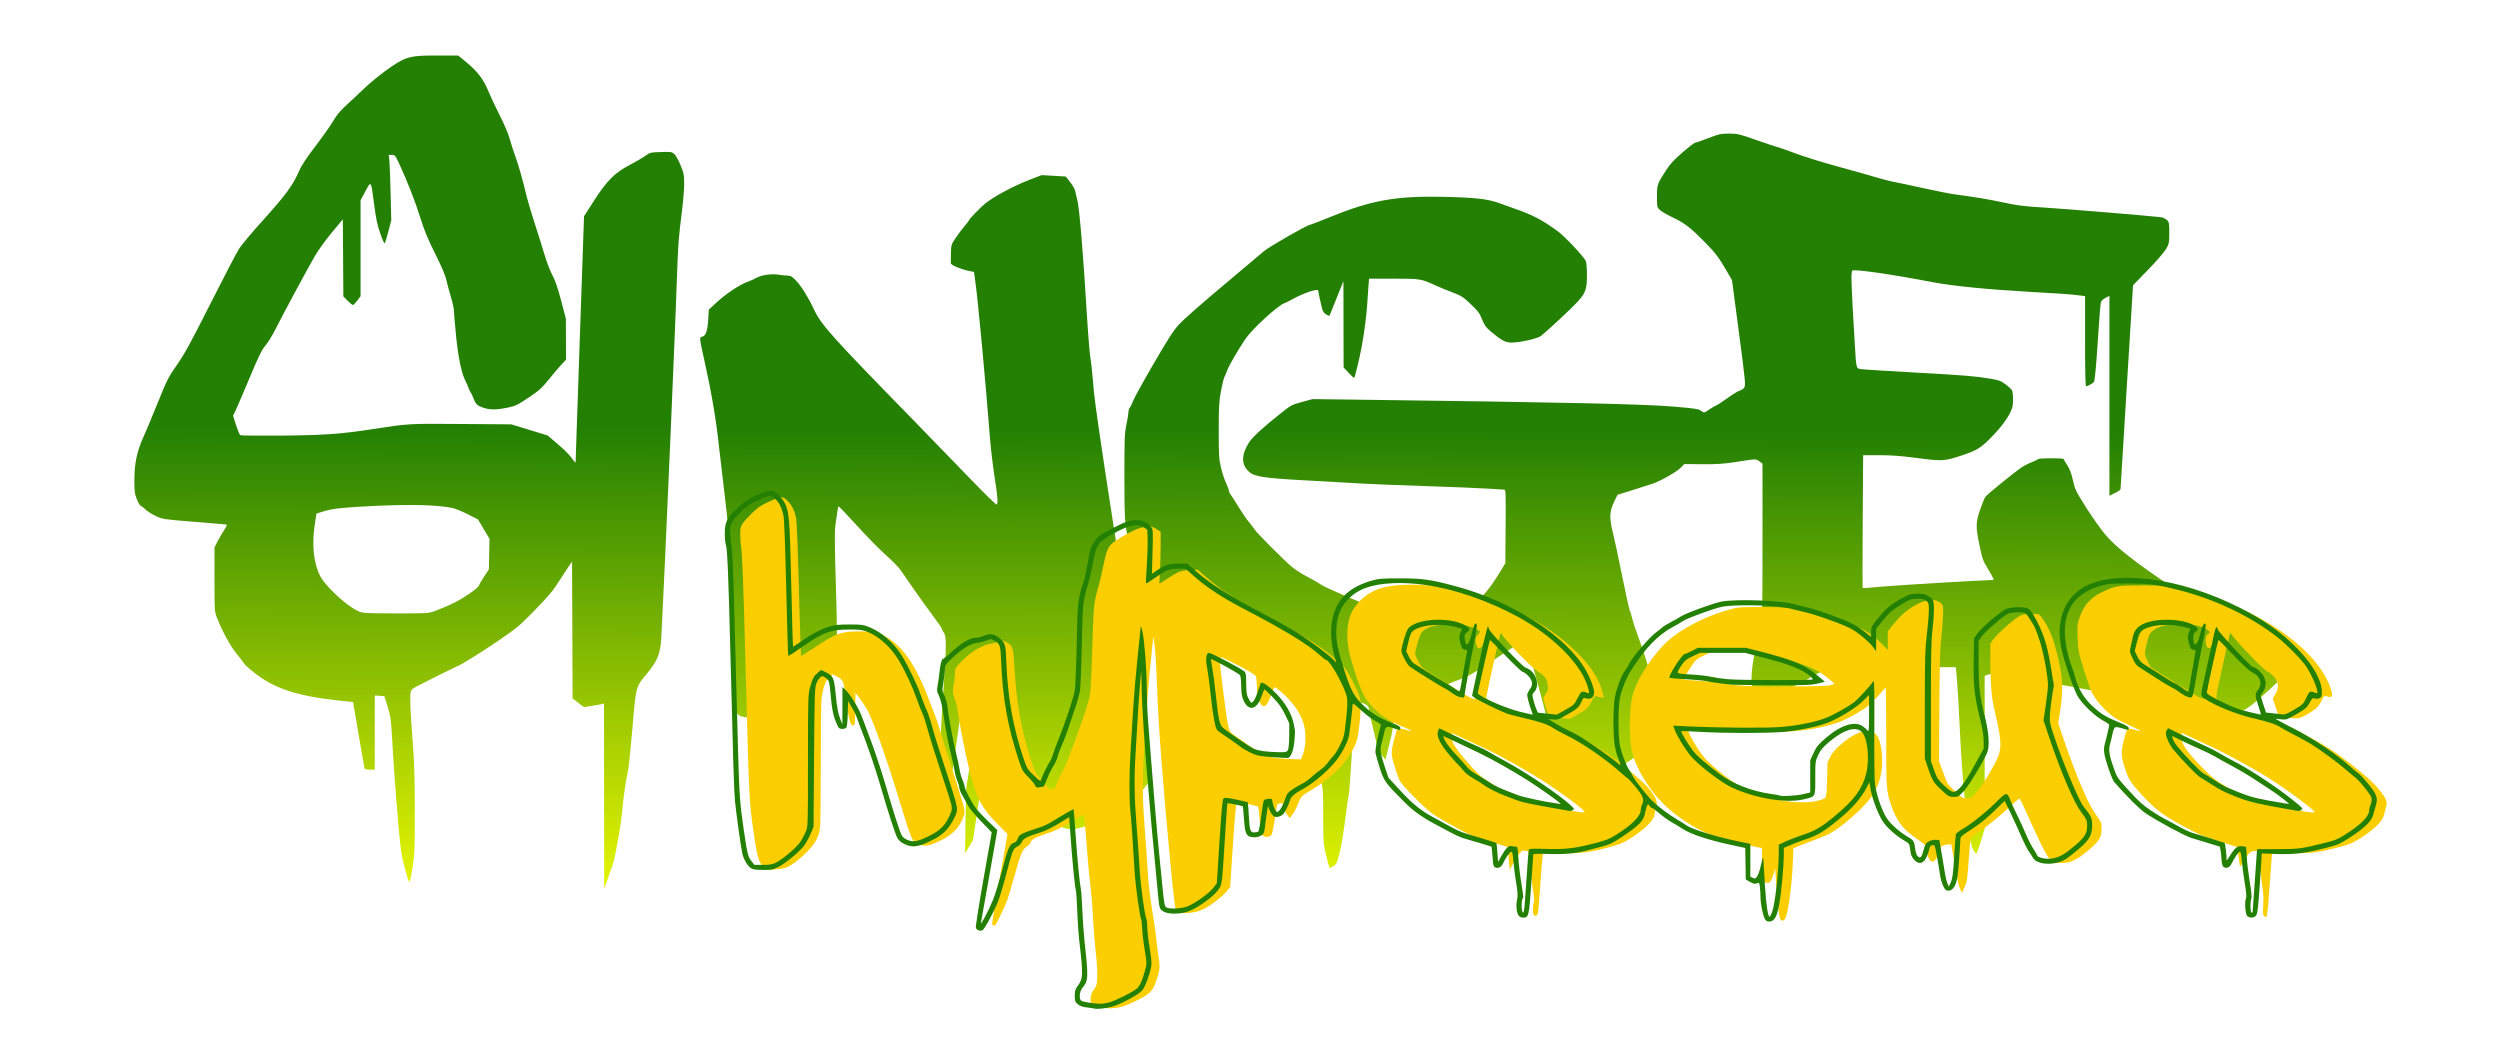
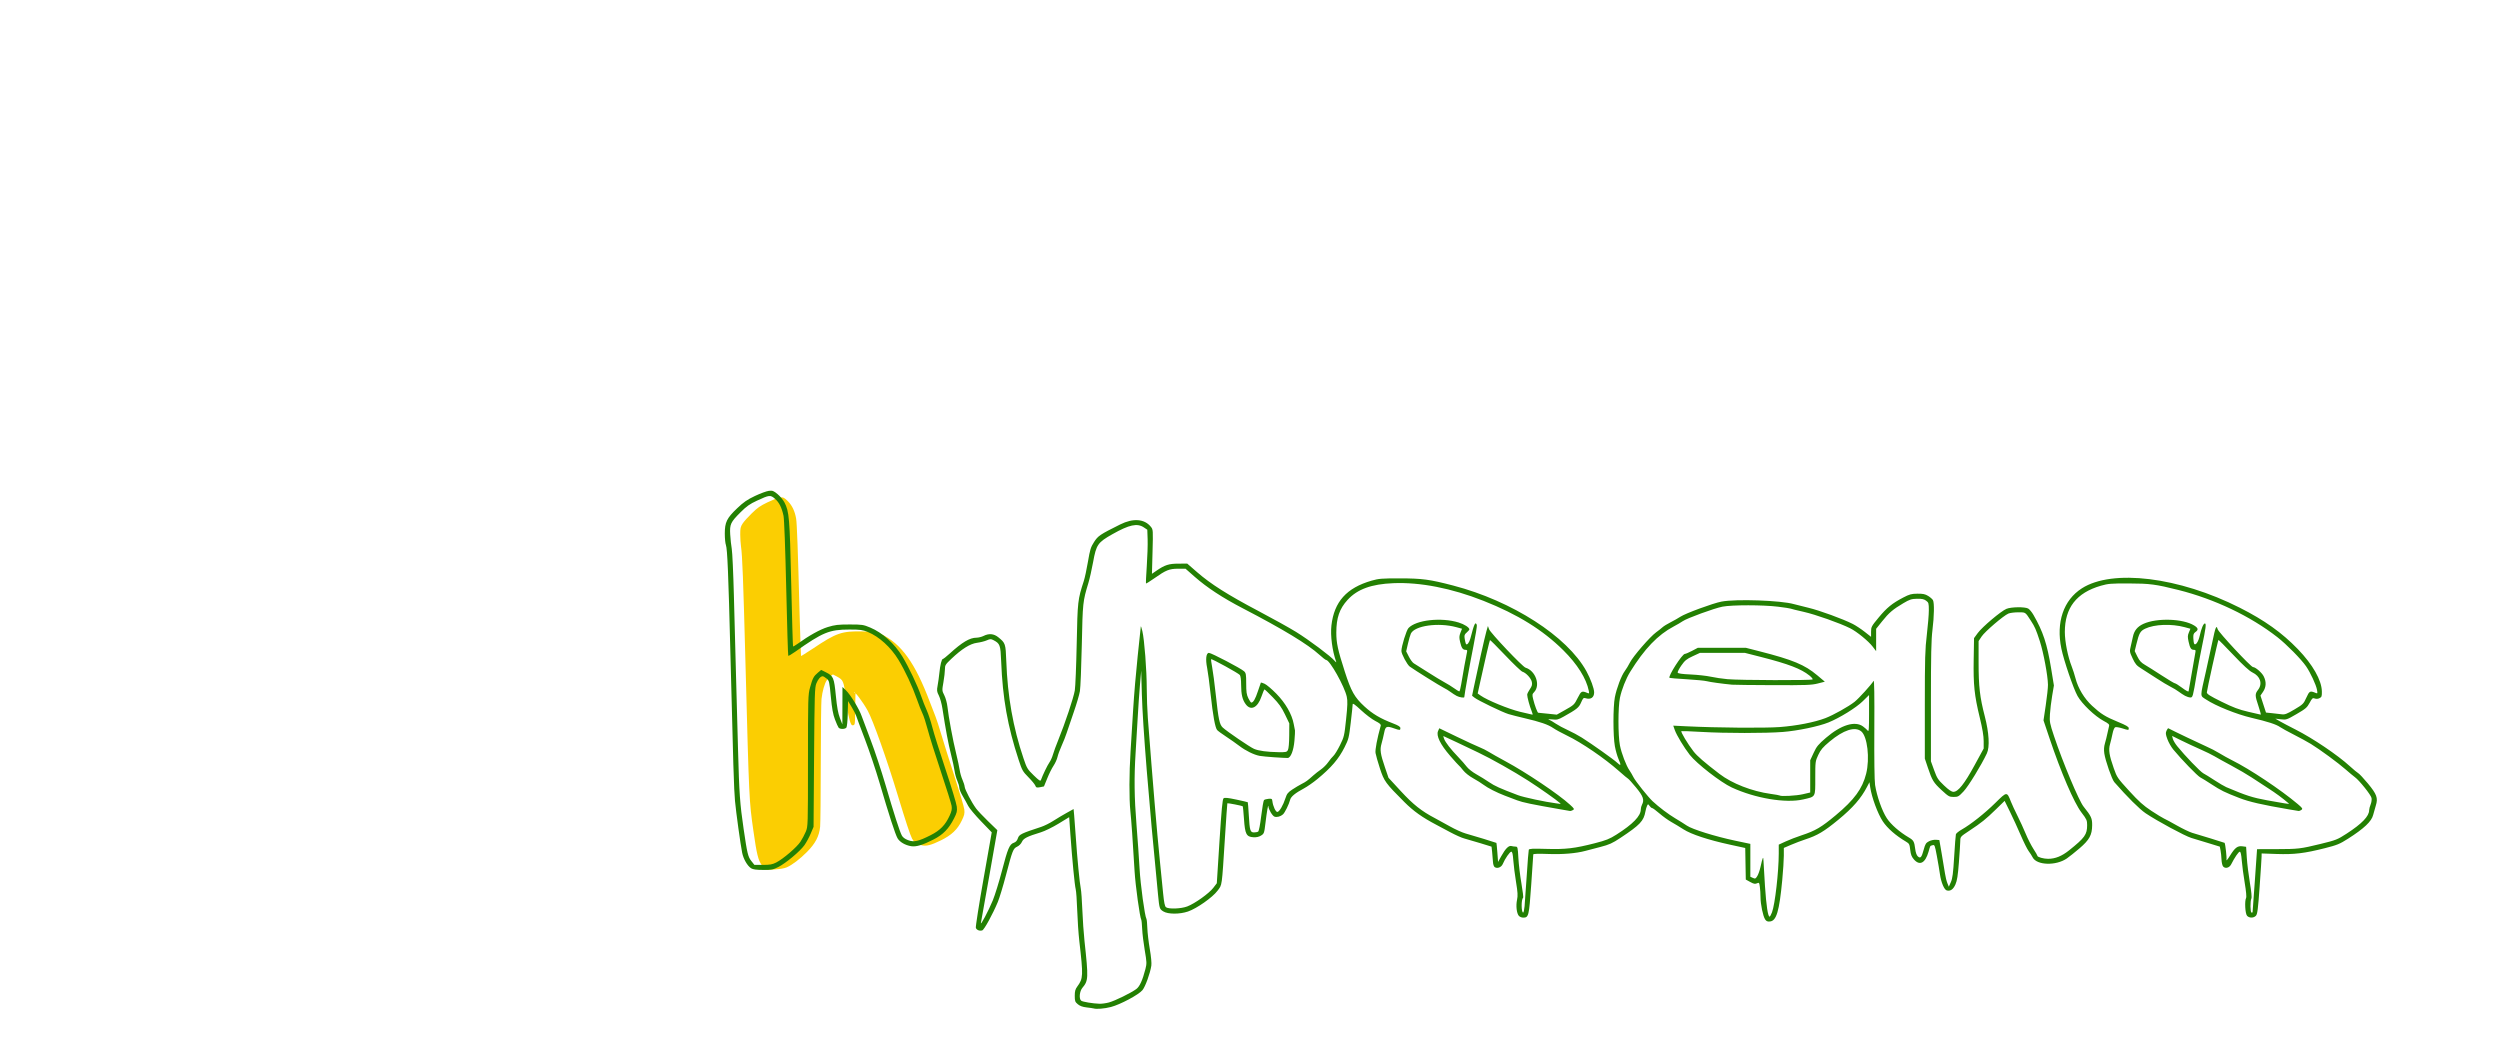
<svg xmlns="http://www.w3.org/2000/svg" xmlns:ns1="http://www.inkscape.org/namespaces/inkscape" xmlns:ns2="http://sodipodi.sourceforge.net/DTD/sodipodi-0.dtd" xmlns:xlink="http://www.w3.org/1999/xlink" width="779.868mm" height="331.546mm" viewBox="0 0 779.868 331.546" version="1.1" id="svg1" xml:space="preserve" ns1:version="1.3.2 (091e20e, 2023-11-25)" ns2:docname="hypseus-2-rick.svg">
  <ns2:namedview id="namedview1" pagecolor="#505050" bordercolor="#ffffff" borderopacity="1" ns1:showpageshadow="0" ns1:pageopacity="0" ns1:pagecheckerboard="1" ns1:deskcolor="#505050" ns1:document-units="mm" ns1:zoom="0.12724549" ns1:cx="1328.1414" ns1:cy="1681.7885" ns1:window-width="1920" ns1:window-height="1011" ns1:window-x="0" ns1:window-y="0" ns1:window-maximized="1" ns1:current-layer="layer1" />
  <defs id="defs1">
    <linearGradient id="linearGradient12" ns1:collect="always">
      <stop style="stop-color:#238003;stop-opacity:1;" offset="0.45" id="stop12" />
      <stop style="stop-color:#e6f500;stop-opacity:1;" offset="1" id="stop13" />
    </linearGradient>
    <linearGradient ns1:collect="always" xlink:href="#linearGradient12" id="linearGradient22" gradientUnits="userSpaceOnUse" gradientTransform="translate(167.299,164.266)" x1="3448.075" y1="172.178" x2="3446.974" y2="462.654" />
  </defs>
  <g ns1:label="Layer 1" ns1:groupmode="layer" id="layer1" transform="translate(-3316.774,-307.313)">
    <g id="g23" transform="matrix(0.897,0,0,0.897,454.753,22.592)">
-       <path style="fill:url(#linearGradient22);fill-opacity:1" d="m 3400.742,594.293 -0.029,-32.232 -0.794,0.21 c -0.436,0.116 -2.015,0.398 -3.508,0.628 l -2.714,0.418 -1.958,-1.51 -1.957,-1.51 -0.091,-23.804 -0.091,-23.804 -1.587,2.345 c -0.873,1.289 -2.203,3.328 -2.956,4.53 -2.086,3.331 -3.717,5.259 -9.163,10.829 -4.512,4.614 -5.694,5.588 -12.066,9.94 -5.735,3.917 -13.544,8.757 -14.13,8.757 -0.158,0 -13.101,6.437 -14.26,7.092 -2.082,1.177 -2.106,1.235 -2.106,5.099 0,1.988 0.353,8.036 0.786,13.439 0.641,8.014 0.787,12.554 0.794,24.641 0.01,14.002 -0.039,15.105 -0.843,20.05 -0.618,3.801 -0.943,5.07 -1.185,4.637 -0.603,-1.077 -2.409,-8.054 -2.739,-10.576 -0.853,-6.532 -2.475,-26.915 -3.159,-39.688 -0.332,-6.192 -0.484,-7.249 -1.522,-10.583 l -1.154,-3.704 -1.663,-0.108 -1.663,-0.108 v 12.896 12.896 h -1.723 c -1.345,0 -1.758,-0.135 -1.882,-0.617 -0.088,-0.34 -1.01,-5.628 -2.049,-11.752 l -1.889,-11.134 -5.665,-0.614 c -13.581,-1.472 -21.539,-4.072 -28.216,-9.22 -2.013,-1.552 -3.814,-3.14 -4.001,-3.528 -0.188,-0.388 -1.338,-1.896 -2.556,-3.351 -2.192,-2.618 -5.064,-7.87 -6.901,-12.62 -0.841,-2.175 -0.856,-2.405 -0.856,-13.327 v -11.115 l 1.033,-2.018 c 0.568,-1.11 1.592,-2.892 2.275,-3.959 1.207,-1.885 1.22,-1.943 0.467,-2.038 -0.427,-0.054 -5.493,-0.473 -11.259,-0.931 -10.214,-0.812 -10.544,-0.862 -12.876,-1.95 -1.316,-0.614 -2.949,-1.644 -3.628,-2.289 -0.679,-0.645 -1.443,-1.234 -1.697,-1.31 -0.254,-0.076 -0.849,-1.087 -1.321,-2.248 -0.756,-1.855 -0.86,-2.655 -0.861,-6.629 0,-5.724 0.891,-10.055 3.05,-14.789 0.861,-1.889 3.127,-7.305 5.034,-12.037 3.244,-8.047 3.68,-8.908 6.75,-13.323 2.679,-3.853 4.833,-7.797 11.73,-21.477 4.647,-9.216 9.129,-17.789 9.961,-19.05 0.832,-1.261 4.229,-5.309 7.55,-8.996 8.675,-9.629 11.139,-12.98 13.297,-18.085 0.656,-1.551 2.578,-4.443 5.536,-8.326 2.492,-3.272 5.311,-7.269 6.263,-8.881 1.331,-2.253 2.525,-3.651 5.163,-6.044 1.887,-1.712 3.971,-3.66 4.629,-4.329 2.446,-2.482 7.291,-6.416 10.686,-8.676 5.026,-3.346 6.492,-3.691 15.673,-3.691 h 7.261 l 2.915,2.381 c 3.776,3.085 5.986,5.998 7.632,10.063 0.725,1.79 2.505,5.58 3.957,8.423 1.532,3.001 2.965,6.377 3.416,8.048 0.427,1.583 1.338,4.416 2.024,6.296 1.146,3.139 2.281,7.165 4.019,14.252 0.367,1.497 1.607,5.624 2.757,9.172 1.149,3.548 2.681,8.435 3.404,10.861 0.723,2.425 1.928,5.538 2.678,6.917 0.965,1.774 1.85,4.354 3.023,8.819 l 1.659,6.312 0.019,7.128 0.019,7.128 -1.442,1.515 c -0.793,0.833 -2.772,3.162 -4.397,5.175 -2.604,3.225 -3.458,3.997 -7.197,6.502 -3.835,2.569 -4.531,2.903 -7.245,3.47 -3.782,0.791 -6.108,0.813 -8.319,0.078 -2.246,-0.747 -2.817,-1.271 -3.55,-3.258 -0.331,-0.898 -0.794,-1.871 -1.029,-2.162 -0.235,-0.291 -0.544,-0.926 -0.687,-1.411 -0.143,-0.485 -0.625,-1.596 -1.071,-2.469 -1.421,-2.781 -2.555,-8.254 -3.325,-16.051 -0.402,-4.075 -0.729,-7.942 -0.726,-8.595 0,-0.653 -0.458,-2.717 -1.025,-4.586 -0.567,-1.87 -1.275,-4.511 -1.573,-5.869 -0.364,-1.658 -1.644,-4.671 -3.895,-9.172 -2.562,-5.121 -3.783,-8.076 -5.174,-12.524 -1.796,-5.74 -4.538,-12.752 -7.345,-18.785 -1.357,-2.915 -1.498,-3.087 -2.538,-3.087 h -1.102 l 0.205,1.852 c 0.113,1.019 0.309,6.138 0.436,11.377 l 0.23,9.525 -0.969,3.704 c -0.533,2.037 -1.085,3.923 -1.228,4.189 -0.164,0.309 -0.644,-0.591 -1.318,-2.469 -1.379,-3.843 -1.716,-5.403 -2.55,-11.791 -0.986,-7.558 -0.929,-7.484 -2.934,-3.732 l -1.669,3.124 v 16.682 16.682 l -1.147,1.523 c -0.631,0.838 -1.312,1.528 -1.514,1.534 -0.202,0.006 -1.034,-0.668 -1.848,-1.497 l -1.48,-1.508 -0.092,-13.39 -0.092,-13.39 -3.782,4.529 c -2.08,2.491 -4.721,6.14 -5.87,8.107 -2.558,4.385 -11.274,20.567 -13.803,25.627 -1.018,2.037 -2.566,4.545 -3.438,5.572 -1.291,1.519 -2.337,3.659 -5.607,11.465 -2.211,5.279 -4.396,10.361 -4.854,11.293 l -0.834,1.696 1.042,3.239 c 0.573,1.781 1.228,3.364 1.456,3.518 0.228,0.154 6.685,0.223 14.349,0.155 14.734,-0.132 20.646,-0.546 31.397,-2.203 13.039,-2.009 12.367,-1.97 31.044,-1.836 l 17.462,0.125 6.316,1.931 6.316,1.931 3.652,3.093 c 2.008,1.701 4.206,3.917 4.884,4.924 0.678,1.007 1.227,1.594 1.22,1.306 -0.01,-0.288 0.65,-19.654 1.461,-43.034 l 1.474,-42.51 3.504,-5.468 c 4.437,-6.924 7.275,-9.757 12.432,-12.41 1.932,-0.994 4.307,-2.378 5.279,-3.077 1.725,-1.241 1.853,-1.273 5.517,-1.388 3.518,-0.111 3.808,-0.067 4.671,0.706 0.506,0.453 1.483,2.204 2.171,3.89 1.152,2.823 1.251,3.354 1.251,6.679 0,1.987 -0.463,7.115 -1.03,11.397 -0.673,5.089 -1.105,10.229 -1.248,14.841 -0.564,18.23 -4.343,105.771 -5.672,131.41 -0.28,5.405 -1.329,8.049 -4.876,12.301 -4.044,4.847 -3.927,4.411 -5.172,19.18 -0.593,7.036 -1.296,13.745 -1.562,14.91 -0.74,3.236 -1.528,8.698 -1.961,13.582 -0.215,2.425 -0.699,5.997 -1.075,7.938 -0.376,1.94 -0.917,4.877 -1.202,6.526 -0.285,1.649 -0.862,3.951 -1.282,5.115 -0.42,1.164 -1.206,3.387 -1.747,4.939 l -0.984,2.822 z m -58.824,-64.395 c 3.677,-1.384 7.193,-2.995 9.16,-4.198 3.408,-2.083 5.865,-3.945 6.095,-4.618 0.125,-0.367 0.964,-1.796 1.863,-3.175 l 1.636,-2.507 0.108,-5.292 0.108,-5.292 -1.998,-3.383 -1.998,-3.383 -3.578,-1.811 c -1.968,-0.996 -4.372,-1.973 -5.342,-2.171 -5.292,-1.078 -14.05,-1.307 -27.164,-0.711 -10.296,0.468 -14.512,0.917 -17.57,1.873 l -2.538,0.794 -0.629,4.22 c -1.01,6.776 -0.289,13.254 1.95,17.524 1.879,3.583 9.126,10.312 13.001,12.072 1.894,0.86 1.98,0.866 13.275,0.886 11.169,0.02 11.409,0.005 13.621,-0.827 z m 310.711,88.072 c -1.835,-7.012 -1.798,-6.668 -1.798,-16.452 0,-9.129 -0.027,-9.491 -1.071,-14.229 -1.176,-5.34 -2.352,-14.597 -2.656,-20.913 -0.171,-3.539 -0.333,-4.352 -1.267,-6.367 -1.012,-2.182 -1.173,-2.346 -2.889,-2.942 -5.346,-1.857 -23.311,-10.642 -25.102,-12.275 -0.582,-0.531 -4.948,-4.078 -9.701,-7.883 -4.754,-3.805 -8.961,-7.332 -9.349,-7.838 -0.388,-0.506 -2.329,-3.11 -4.313,-5.787 -1.984,-2.677 -4.237,-5.515 -5.005,-6.307 -0.769,-0.792 -1.745,-2.185 -2.17,-3.096 -0.425,-0.911 -1.53,-3.243 -2.456,-5.183 -2.988,-6.263 -3.165,-7.673 -3.165,-25.197 0,-13.7 0.064,-15.395 0.7,-18.406 0.385,-1.824 0.703,-3.78 0.706,-4.347 0,-0.567 0.222,-1.281 0.486,-1.587 0.264,-0.306 0.773,-1.351 1.129,-2.321 0.357,-0.97 3.555,-6.765 7.107,-12.876 5.284,-9.091 6.923,-11.617 9.013,-13.888 1.405,-1.527 8.195,-7.494 15.089,-13.26 6.894,-5.766 13.332,-11.191 14.306,-12.056 1.59,-1.412 15.043,-9.126 15.916,-9.126 0.195,0 3.434,-1.254 7.198,-2.787 14.083,-5.736 22.728,-7.301 38.635,-6.995 11.38,0.219 16.042,0.729 20.067,2.198 1.746,0.637 3.731,1.352 4.41,1.588 7.284,2.529 10.417,4.15 16.106,8.33 2.305,1.694 8.517,8.284 9.546,10.128 0.265,0.475 0.433,2.334 0.441,4.883 0.015,4.947 -0.443,6.282 -3.204,9.344 -1.876,2.081 -10.876,10.457 -12.835,11.946 -1.213,0.922 -7.306,2.286 -10.211,2.286 -2.061,0 -3.495,-0.765 -7.075,-3.773 -1.775,-1.491 -2.28,-2.185 -3.13,-4.297 -0.87,-2.164 -1.429,-2.912 -3.959,-5.308 -2.669,-2.526 -3.271,-2.912 -6.395,-4.095 -1.897,-0.718 -4.481,-1.781 -5.742,-2.361 -5.133,-2.361 -5.326,-2.393 -14.66,-2.393 h -8.552 l -0.201,2.381 c -0.111,1.31 -0.294,3.969 -0.408,5.909 -0.256,4.364 -1.033,10.413 -1.993,15.522 -0.749,3.987 -2.295,10.413 -2.572,10.689 -0.085,0.086 -0.951,-0.697 -1.922,-1.739 l -1.767,-1.895 -0.029,-14.993 -0.029,-14.993 -2.208,5.468 c -1.214,3.007 -2.317,5.756 -2.451,6.107 -0.234,0.615 -0.283,0.615 -1.312,0.007 -0.734,-0.433 -1.189,-1.075 -1.449,-2.042 -0.418,-1.552 -1.352,-5.858 -1.362,-6.277 -0.019,-0.837 -5.291,0.922 -8.832,2.946 -0.869,0.497 -2.136,1.117 -2.815,1.378 -2.544,0.977 -11.25,8.947 -13.676,12.521 -2.4,3.535 -5.726,9.26 -6.261,10.776 -0.278,0.787 -0.729,1.859 -1.003,2.383 -0.274,0.524 -0.834,2.789 -1.244,5.033 -0.639,3.494 -0.747,5.449 -0.752,13.582 0,8.509 0.075,9.85 0.762,12.852 0.422,1.843 1.219,4.29 1.77,5.436 0.551,1.147 1.002,2.356 1.002,2.686 0,0.331 0.297,0.98 0.661,1.443 0.363,0.463 1.572,2.349 2.686,4.193 1.114,1.843 2.688,4.145 3.497,5.115 0.81,0.97 1.758,2.216 2.108,2.77 0.745,1.178 9.701,10.169 12.756,12.805 1.157,0.999 3.692,2.638 5.632,3.642 1.94,1.004 4.004,2.188 4.586,2.631 1.456,1.108 15.009,6.891 19.756,8.428 4.714,1.527 9.485,2.515 15.805,3.274 4.424,0.531 4.971,0.529 7.708,-0.019 3.922,-0.786 5.849,-1.722 9.694,-4.706 3.476,-2.698 6.001,-5.733 9.338,-11.226 l 1.905,-3.136 0.101,-12.788 c 0.088,-11.233 0.036,-12.788 -0.434,-12.788 -0.294,0 -2.879,-0.159 -5.745,-0.354 -2.866,-0.195 -12.593,-0.59 -21.615,-0.879 -9.022,-0.289 -18.944,-0.685 -22.049,-0.88 -3.104,-0.195 -11.756,-0.683 -19.226,-1.083 -15.05,-0.806 -18.336,-1.309 -20.228,-3.092 -2.693,-2.539 -2.675,-5.705 0.058,-10.133 1.1,-1.782 4.841,-5.21 11.195,-10.257 3.384,-2.689 3.718,-2.865 7.232,-3.816 l 3.684,-0.997 18.168,0.231 c 69.195,0.88 96.676,1.486 107.22,2.363 7.219,0.6 8.774,0.828 9.579,1.401 1.221,0.869 1.148,0.879 2.967,-0.373 0.845,-0.581 1.905,-1.198 2.357,-1.371 0.451,-0.173 2.271,-1.356 4.043,-2.63 1.772,-1.274 3.626,-2.418 4.119,-2.542 0.493,-0.124 1.161,-0.517 1.484,-0.874 0.766,-0.846 0.745,-1.077 -1.909,-21.159 l -2.168,-16.404 -1.629,-2.822 c -2.863,-4.962 -4.105,-6.628 -7.53,-10.108 -5.259,-5.343 -7.165,-6.831 -11.253,-8.783 -2.057,-0.982 -4.176,-2.203 -4.71,-2.714 -0.939,-0.898 -0.97,-1.049 -0.97,-4.66 0,-4.18 0.073,-4.388 3.274,-9.312 1.346,-2.07 2.773,-3.605 5.659,-6.085 2.123,-1.824 4.069,-3.317 4.327,-3.317 0.257,0 2.316,-0.714 4.575,-1.587 3.757,-1.452 4.373,-1.587 7.227,-1.587 2.931,0 3.511,0.137 9.578,2.267 3.552,1.247 6.935,2.37 7.517,2.496 0.582,0.126 3.281,1.08 5.997,2.119 2.716,1.039 9.384,3.107 14.817,4.596 5.433,1.488 11.624,3.229 13.758,3.869 2.134,0.639 4.595,1.276 5.468,1.416 0.873,0.139 5.397,1.097 10.054,2.129 4.657,1.032 9.816,2.048 11.465,2.258 5.686,0.724 12.534,1.861 16.228,2.695 4.955,1.118 7.838,1.481 15.169,1.909 6.007,0.351 37.783,2.982 40.179,3.327 0.658,0.095 1.571,0.524 2.029,0.953 0.77,0.724 0.831,1.051 0.831,4.469 0,3.484 -0.061,3.794 -1.102,5.614 -0.615,1.074 -3.4,4.291 -6.299,7.275 l -5.197,5.349 -2.177,35.278 c -1.198,19.403 -2.173,35.443 -2.167,35.645 0.01,0.202 -0.863,0.796 -1.93,1.319 l -1.94,0.952 v -34.752 -34.752 l -1.369,0.699 c -0.813,0.415 -1.454,1.034 -1.577,1.525 -0.215,0.855 -0.524,4.82 -1.479,18.949 -0.318,4.712 -0.729,8.485 -0.952,8.755 -0.453,0.545 -2.173,1.485 -2.72,1.485 -0.253,0 -0.37,-4.961 -0.37,-15.659 v -15.659 l -1.499,-0.202 c -3.156,-0.426 -5.761,-0.616 -17.904,-1.305 -14.603,-0.828 -26.8,-2.041 -33.514,-3.333 -14.372,-2.765 -27.418,-4.644 -28.029,-4.038 -0.53,0.525 -0.376,5.042 0.876,25.731 0.542,8.957 0.328,8.327 2.93,8.603 1.196,0.127 9.239,0.623 17.873,1.102 17.313,0.961 21.257,1.283 26.351,2.152 3.018,0.514 3.67,0.76 5.319,2.005 1.033,0.78 2.03,1.701 2.214,2.046 0.185,0.345 0.336,1.772 0.336,3.173 0,2.062 -0.184,2.921 -0.969,4.521 -1.205,2.457 -3.242,5.165 -6.145,8.169 -4.043,4.184 -5.374,5.017 -10.93,6.839 -6.012,1.971 -6.488,1.994 -15.916,0.758 -4.977,-0.653 -8.575,-0.914 -12.574,-0.914 h -5.603 l -0.143,23.019 c -0.079,12.66 -0.09,23.09 -0.025,23.178 0.065,0.087 2.93,-0.118 6.368,-0.457 4.614,-0.455 35.531,-2.306 39.134,-2.344 0.236,-0.002 -0.523,-1.559 -1.687,-3.458 -1.996,-3.258 -2.176,-3.739 -3.163,-8.48 -1.373,-6.594 -1.349,-8.039 0.206,-12.511 0.689,-1.981 1.49,-3.963 1.779,-4.406 0.53,-0.811 9.579,-8.183 12.566,-10.239 0.886,-0.61 2.499,-1.441 3.583,-1.846 1.085,-0.406 2.064,-0.886 2.176,-1.068 0.262,-0.423 8.982,-0.435 8.982,-0.013 0,0.175 0.541,1.122 1.203,2.105 0.867,1.288 1.419,2.752 1.977,5.239 0.732,3.268 0.981,3.779 4.68,9.625 2.148,3.395 5.18,7.652 6.738,9.46 3.782,4.388 10.248,9.46 22.797,17.88 9.553,6.41 10.3,6.839 14.993,8.618 14.904,5.65 21.973,8.804 24.606,10.978 l 1.323,1.092 v 3.978 c 0,3.814 -0.041,4.035 -1.003,5.354 -1.144,1.569 -4.635,4.913 -9.82,9.406 -2.676,2.319 -4.205,3.355 -6.122,4.145 -2.509,1.034 -2.668,1.053 -8.841,1.053 -6.034,0 -6.482,-0.05 -11.152,-1.241 -2.676,-0.683 -6.056,-1.631 -7.512,-2.108 -3.099,-1.015 -8.962,-2.28 -21.872,-4.716 -18.588,-3.508 -19.076,-3.582 -20.815,-3.159 -0.872,0.212 -1.718,0.504 -1.879,0.648 -0.161,0.144 -0.755,3.892 -1.32,8.33 -1.395,10.95 -1.995,13.345 -4.447,17.729 l -1.299,2.324 -0.651,-4.405 c -0.358,-2.423 -0.806,-5.516 -0.995,-6.874 -0.189,-1.358 -0.573,-3.66 -0.852,-5.115 -0.28,-1.455 -0.778,-5.265 -1.108,-8.467 -0.768,-7.452 -1.192,-8.076 -4.737,-6.97 l -1.406,0.439 v 26.597 26.597 l -1.313,4.365 c -0.722,2.401 -1.476,4.317 -1.676,4.258 -0.2,-0.059 -0.73,-0.839 -1.178,-1.734 -1.557,-3.106 -3.595,-21.976 -4.47,-41.381 -0.289,-6.403 -0.716,-13.904 -0.95,-16.669 l -0.425,-5.027 h -21.769 -21.769 l -1.535,0.878 c -0.844,0.483 -1.759,0.88 -2.032,0.882 -0.273,0.002 -2.066,0.968 -3.983,2.147 -1.918,1.178 -4.552,2.516 -5.853,2.973 -1.302,0.457 -3.24,1.187 -4.307,1.624 -2.731,1.117 -7.274,1.17 -8.705,0.103 -0.944,-0.704 -1.002,-0.905 -1.106,-3.881 -0.112,-3.198 0.647,-8.354 2.046,-13.898 1.779,-7.049 1.768,-6.844 1.768,-35.074 v -26.529 l -1.09,-0.806 c -1.223,-0.904 -0.896,-0.915 -8.611,0.285 -3.87,0.602 -6.296,0.756 -11.211,0.711 l -6.273,-0.057 -1.198,1.233 c -1.396,1.437 -6.802,4.534 -9.67,5.539 -1.093,0.383 -4.33,1.426 -7.195,2.317 l -5.208,1.621 -1.23,2.592 c -1.54,3.246 -1.614,5.574 -0.336,10.605 0.492,1.936 1.933,8.673 3.202,14.971 1.269,6.298 2.475,11.763 2.679,12.145 0.204,0.382 0.593,1.641 0.863,2.799 0.27,1.158 1.359,4.424 2.42,7.258 1.702,4.545 2.634,7.558 5.141,16.618 0.494,1.787 0.639,3.657 0.655,8.469 0.011,3.397 -0.135,6.716 -0.324,7.375 -0.189,0.66 -1.062,2.114 -1.94,3.231 -0.878,1.118 -1.6,2.164 -1.604,2.326 -0.016,0.626 -9.182,6.92 -12.869,8.836 l -3.881,2.017 -3.993,0.14 c -5.896,0.206 -5.271,1.045 -10.46,-14.049 -0.434,-1.261 -1.19,-3.087 -1.681,-4.057 -0.491,-0.97 -1.144,-2.987 -1.452,-4.482 -0.308,-1.495 -1.589,-6.376 -2.848,-10.848 -1.259,-4.472 -2.388,-8.726 -2.509,-9.453 -0.174,-1.042 -1.741,-5.442 -2.148,-6.032 -0.047,-0.068 -4.344,2.724 -9.548,6.205 -6.127,4.098 -10.146,6.551 -11.4,6.959 -1.066,0.347 -4.958,1.872 -8.649,3.39 -5.782,2.377 -11.914,4.399 -15.445,5.094 -0.836,0.164 -0.951,0.317 -0.737,0.977 0.139,0.43 0.23,2.449 0.202,4.486 -0.041,3.018 -0.303,4.704 -1.411,9.101 l -1.361,5.397 -1.208,-1.34 c -1.01,-1.12 -1.346,-1.949 -2.047,-5.044 -0.462,-2.037 -1.213,-5.241 -1.671,-7.119 -0.457,-1.878 -0.832,-3.732 -0.832,-4.12 0,-1.123 -1.637,-2.167 -3.399,-2.167 -1.452,0 -1.54,0.056 -1.54,0.99 0,0.545 -0.234,4.553 -0.521,8.908 -0.286,4.355 -0.686,10.832 -0.889,14.394 -0.202,3.562 -0.522,7.164 -0.71,8.004 -0.188,0.84 -0.75,4.815 -1.247,8.832 -0.498,4.017 -1.352,9.041 -1.899,11.164 -0.896,3.48 -1.103,3.926 -2.106,4.535 -0.611,0.372 -1.181,0.676 -1.266,0.676 -0.085,0 -0.31,-0.595 -0.5,-1.323 z m -126.193,-15.258 c 0.086,-6.306 0.246,-11.703 0.354,-11.994 0.178,-0.477 4.287,-27.816 4.692,-31.221 0.123,-1.032 -0.074,-1.936 -0.735,-3.365 -0.744,-1.61 -1.183,-2.09 -2.494,-2.727 l -1.591,-0.773 -0.17,0.787 c -0.094,0.433 -1.131,7.692 -2.304,16.133 -1.174,8.44 -2.224,15.786 -2.334,16.324 -0.139,0.682 -0.615,1.19 -1.568,1.676 -1.292,0.659 -1.386,0.664 -1.685,0.08 -1.195,-2.33 -1.161,-12.041 0.102,-29.719 1.112,-15.559 1.146,-19.241 0.189,-20.464 -0.379,-0.485 -0.693,-1.087 -0.698,-1.337 0,-0.25 -1.411,-2.314 -3.125,-4.586 -1.715,-2.272 -4.705,-6.433 -6.644,-9.246 -1.94,-2.813 -4.053,-5.86 -4.697,-6.77 -0.643,-0.91 -2.899,-3.187 -5.011,-5.06 -2.113,-1.873 -6.637,-6.489 -10.054,-10.258 -3.417,-3.769 -6.295,-6.77 -6.396,-6.67 -0.181,0.181 -0.44,1.762 -1.126,6.883 -0.252,1.877 -0.191,7.859 0.21,20.637 0.529,16.863 0.503,22.643 -0.125,27.343 -0.232,1.739 -0.479,2.173 -2.376,4.18 -2.659,2.814 -4.477,4.217 -12.171,9.396 -3.692,2.485 -6.993,4.435 -8.212,4.851 -1.879,0.641 -2.36,0.664 -6.17,0.292 -3.63,-0.354 -4.244,-0.511 -5.054,-1.287 -0.881,-0.844 -0.931,-1.097 -1.135,-5.718 -0.117,-2.659 -0.458,-5.707 -0.757,-6.774 -0.464,-1.655 -0.511,-3.756 -0.319,-14.287 0.167,-9.173 0.115,-12.71 -0.2,-13.758 -0.274,-0.911 -0.489,-5.473 -0.607,-12.876 -0.167,-10.516 -0.299,-12.429 -1.585,-23.107 -0.771,-6.403 -1.633,-13.755 -1.913,-16.338 -1.12,-10.298 -2.629,-19.105 -5.39,-31.464 -1.461,-6.537 -1.482,-6.852 -0.464,-6.996 1.196,-0.169 1.851,-2.066 2.086,-6.034 l 0.2,-3.374 2.439,-2.261 c 3.364,-3.119 7.946,-6.222 10.739,-7.274 1.287,-0.484 2.832,-1.178 3.433,-1.541 1.524,-0.921 5.271,-1.471 7.443,-1.092 0.97,0.169 2.405,0.317 3.188,0.329 1.224,0.018 1.653,0.257 3.048,1.697 1.857,1.916 4.368,5.949 6.295,10.108 2.422,5.229 6.201,9.447 33.33,37.206 6.403,6.551 15.769,16.205 20.814,21.453 5.628,5.855 9.272,9.389 9.431,9.149 0.457,-0.691 0.29,-2.707 -0.804,-9.738 -0.589,-3.782 -1.301,-9.832 -1.584,-13.443 -1.622,-20.742 -4.193,-48.143 -5.146,-54.849 l -0.405,-2.85 -2.109,-0.436 c -2.611,-0.539 -5.894,-1.96 -5.956,-2.577 -0.025,-0.253 -0.01,-1.81 0.036,-3.459 0.079,-2.889 0.138,-3.082 1.608,-5.292 0.839,-1.261 2.252,-3.139 3.139,-4.174 0.887,-1.034 1.613,-1.993 1.613,-2.13 0,-0.314 4.074,-4.525 5.475,-5.659 3.066,-2.481 9.924,-6.158 15.505,-8.312 l 4.223,-1.63 4.191,0.245 4.191,0.245 1.552,1.976 c 0.858,1.093 1.646,2.528 1.763,3.211 0.116,0.679 0.414,1.952 0.662,2.828 0.771,2.723 2.094,18.742 3.555,43.033 0.298,4.948 0.758,10.266 1.023,11.818 0.265,1.552 0.664,5.203 0.886,8.114 0.429,5.614 0.874,8.914 4.256,31.574 2.015,13.498 14,89.499 15.55,98.601 0.716,4.209 0.692,6.899 -0.081,8.932 -0.181,0.475 -1.298,1.993 -2.482,3.374 -1.69,1.97 -3.379,3.332 -7.84,6.322 -7.08,4.745 -7.308,4.863 -12.015,6.222 -3.173,0.916 -4.207,1.073 -5.821,0.881 -1.831,-0.217 -2.099,-0.377 -4.014,-2.398 -3.737,-3.944 -5.357,-6.509 -11.353,-17.971 -6.048,-11.561 -7.789,-14.683 -8.45,-15.145 -0.204,-0.143 -1.034,-0.262 -1.846,-0.265 -1.104,-0.004 -1.521,0.15 -1.657,0.612 -0.1,0.34 -1.483,9.269 -3.074,19.844 l -2.892,19.226 -1.371,2.293 -1.371,2.293 z" id="path16" />
      <g id="g22" transform="translate(955.185,-79.274)">
        <path style="fill:#fbce02;fill-opacity:1;stroke:#fbce02;stroke-width:4.582;stroke-dasharray:none;stroke-opacity:1" d="m 9437.593,2631.406 c -4.702,-6.405 -6.522,-13.843 -10.86,-44.379 -5.626,-39.599 -5.602,-39.095 -10.398,-220.047 -2.948,-111.227 -4.097,-141.17 -5.883,-153.247 -0.519,-3.512 -0.953,-10.388 -0.964,-15.28 -0.018,-8.135 0.221,-9.267 2.794,-13.262 1.548,-2.402 6.773,-8.213 11.612,-12.914 7.635,-7.416 10.294,-9.277 20.11,-14.07 6.221,-3.038 13.12,-5.766 15.33,-6.063 3.788,-0.508 4.296,-0.261 8.862,4.305 5.133,5.133 8.458,12.208 10.071,21.428 1.045,5.974 2.401,43.334 4.456,122.794 0.852,32.958 1.887,60.271 2.298,60.696 0.412,0.425 8.915,-4.709 18.896,-11.409 30.355,-20.375 36.908,-22.645 63.756,-22.079 16.046,0.338 17.503,0.527 22.72,2.945 26.326,12.201 44.282,37.15 63.541,88.284 2.734,7.26 6.064,15.852 7.399,19.093 1.335,3.242 4.695,13.63 7.465,23.085 2.77,9.455 10.573,34.21 17.339,55.012 6.912,21.251 12.537,40.243 12.839,43.35 0.482,4.961 0.156,6.325 -3.173,13.262 -5.322,11.092 -12.861,18.228 -26.142,24.746 -12.912,6.337 -18.918,7.838 -24.578,6.142 -5.612,-1.681 -8.497,-3.723 -10.364,-7.333 -2.424,-4.688 -8.368,-22.739 -18.473,-56.1 -14.56,-48.071 -32.809,-99.391 -39.835,-112.025 -6.671,-11.996 -17.288,-25.996 -19.715,-25.996 -0.471,0 -0.871,10.278 -0.887,22.84 -0.019,14.521 -0.362,22.272 -0.941,21.281 -2.215,-3.788 -4.994,-17.475 -6.863,-33.806 -2.576,-22.507 -3.671,-25.039 -12.953,-29.94 l -6.543,-3.455 -3.772,3.036 c -2.075,1.67 -4.768,4.499 -5.985,6.287 -3.062,4.498 -6.107,15.281 -7.172,25.397 -0.492,4.674 -0.93,42.537 -0.974,84.14 -0.044,41.603 -0.421,79.215 -0.84,83.582 -1.137,11.871 -5.968,21.023 -16.834,31.895 -9.152,9.156 -18.916,16.585 -25.637,19.506 -2.853,1.24 -7.939,2.093 -15.186,2.548 l -10.896,0.684 z" id="path17" transform="scale(0.265)" />
-         <path style="fill:#fbce02;fill-opacity:1;stroke:#fbce02;stroke-width:4.582;stroke-dasharray:none;stroke-opacity:1" d="m 9879.239,2816.405 c -3.939,-0.714 -7.854,-1.872 -8.699,-2.573 -2.324,-1.929 -1.379,-11.853 1.464,-15.366 4.978,-6.153 6.004,-9.874 6.018,-21.844 0.01,-6.213 -0.406,-15.055 -0.92,-19.647 -2.105,-18.827 -3.986,-41.913 -4.963,-60.906 -0.57,-11.076 -1.881,-26.769 -2.913,-34.874 -1.761,-13.82 -4.233,-41.495 -7.216,-80.785 -0.707,-9.312 -1.545,-17.191 -1.862,-17.508 -0.567,-0.567 -10.898,5.013 -23.027,12.437 -10.266,6.284 -17.741,9.714 -31.195,14.319 -13.671,4.679 -18.626,7.587 -19.611,11.512 -0.342,1.363 -2.443,3.646 -4.782,5.196 -5.968,3.954 -8.442,9.728 -16.339,38.129 -3.756,13.507 -8.009,27.874 -9.451,31.927 -3.273,9.195 -15.374,34.254 -15.869,32.861 -0.293,-0.824 8.864,-53.845 18.96,-109.79 l 1.562,-8.655 -13.236,-13.448 c -24.243,-24.631 -30.16,-37.432 -41.401,-89.579 -5.167,-23.969 -7.612,-37.024 -10.927,-58.342 -0.831,-5.344 -2.605,-12.451 -3.943,-15.795 -2.822,-7.054 -2.9,-8.761 -0.945,-20.66 0.799,-4.863 1.454,-10.974 1.456,-13.58 0,-4.42 0.384,-5.14 5.652,-10.707 12.778,-13.502 26.37,-22.26 37.837,-24.38 3.076,-0.569 7.995,-1.86 10.931,-2.871 5.288,-1.819 5.378,-1.817 9.462,0.203 7.591,3.756 8.04,5.429 9.819,36.599 2.447,42.881 9.132,79.312 21.479,117.053 5.052,15.441 6.43,18.001 14.506,26.935 3.7,4.093 7.625,8.69 8.722,10.215 1.909,2.652 2.207,2.734 6.813,1.891 l 4.817,-0.882 4.484,-10.343 c 2.466,-5.689 6.084,-13.204 8.04,-16.7 1.955,-3.496 4.566,-9.451 5.801,-13.233 1.235,-3.782 3.755,-10.413 5.6,-14.735 4.26,-9.98 17.066,-47.002 20.91,-60.453 3.208,-11.222 3.354,-13.522 5.895,-92.303 1.059,-32.824 1.908,-39.924 6.727,-56.244 1.635,-5.536 4.329,-16.696 5.987,-24.8 4.509,-22.044 6.327,-27.402 10.813,-31.889 4.545,-4.545 20.066,-13.866 30.912,-18.563 5.394,-2.336 9.774,-3.505 14.244,-3.802 5.901,-0.391 6.856,-0.17 11.121,2.578 l 4.666,3.006 v 18.293 c 0,10.061 -0.485,25.795 -1.078,34.963 -0.593,9.169 -0.821,16.927 -0.507,17.241 0.314,0.314 5.993,-3.014 12.621,-7.396 15.481,-10.235 17.816,-11.169 29.377,-11.752 l 9.469,-0.477 11.253,9.704 c 20.726,17.871 33.83,26.278 76.455,49.047 46.585,24.885 70.694,39.711 87.779,53.978 4.278,3.572 8.698,6.985 9.824,7.584 3.872,2.062 11.122,12.948 18.523,27.812 7.762,15.592 9.023,19.933 8.834,30.424 -0.21,11.676 -2.892,34.968 -4.808,41.75 -3.456,12.233 -16.4,31.536 -27.583,41.133 -14.251,12.23 -21.026,17.351 -29.592,22.365 -14.979,8.77 -16.132,9.904 -19.711,19.387 -1.72,4.557 -4.498,10.178 -6.174,12.491 l -3.047,4.206 -1.833,-2.264 c -1.008,-1.245 -2.523,-4.753 -3.367,-7.795 -0.844,-3.042 -1.733,-6.141 -1.976,-6.885 -0.619,-1.9 -9.224,-0.86 -10.808,1.307 -0.654,0.894 -1.93,6.796 -2.836,13.116 -2.749,19.177 -4.341,27.026 -5.651,27.858 -0.687,0.436 -2.455,0.799 -3.928,0.808 -4.636,0.026 -5.592,-2.905 -6.852,-21.02 -0.628,-9.024 -1.614,-17.04 -2.191,-17.812 -1.128,-1.51 -22.758,-6.342 -28.387,-6.342 -2.326,0 -3.605,0.542 -4.06,1.719 -1.066,2.758 -3.2,28.236 -5.938,70.896 l -2.549,39.707 -2.913,3.679 c -6.811,8.599 -21.727,20.004 -32.783,25.066 -9.945,4.553 -27.869,5.649 -30.63,1.872 -1.646,-2.251 -2.849,-11.738 -7.223,-56.983 -9.299,-96.173 -16.485,-189.706 -17.662,-229.895 -1.263,-43.105 -3.783,-71.668 -7.021,-79.575 -1.529,-3.734 -1.304,-5.083 -4.773,28.516 -3.968,38.426 -5.487,56.943 -8.424,102.656 -3.728,58.035 -4.091,85.06 -1.57,116.9 1.134,14.318 2.728,36.863 3.543,50.1 0.815,13.237 1.736,26.72 2.046,29.962 1.457,15.212 4.586,38.526 6.725,50.1 1.298,7.024 2.839,18.147 3.426,24.718 0.587,6.571 1.99,17.623 3.119,24.559 2.284,14.036 1.998,17.493 -2.549,30.863 -4.981,14.646 -7.855,17.335 -29.378,27.487 -16.803,7.926 -26.12,9.309 -42.593,6.324 z m 267.49,-325.894 c 4.771,-10.462 5.891,-29.402 2.509,-42.4 -3.703,-14.228 -12.29,-27.588 -26.373,-41.032 -8.114,-7.746 -12.944,-10.977 -15.607,-10.441 -0.921,0.185 -2.786,3.868 -4.758,9.396 -3.757,10.532 -6.411,15.468 -8.315,15.468 -0.742,0 -2.453,-2.21 -3.803,-4.912 -2.163,-4.33 -2.504,-6.484 -2.872,-18.174 -0.286,-9.093 -0.853,-13.951 -1.802,-15.455 -0.762,-1.206 -4.806,-4.213 -8.987,-6.682 -11.269,-6.655 -36.416,-19.122 -38.569,-19.122 -2.973,0 -4.095,3.423 -3.646,11.127 0.506,8.699 8.126,67.856 10.004,77.672 2.279,11.912 3.16,13.24 13.425,20.227 5.071,3.452 12.5,8.684 16.51,11.627 8.557,6.281 19.206,12.103 26.109,14.277 5.65,1.779 20.242,3.249 34.192,3.446 l 9.632,0.136 z" id="path18" transform="scale(0.265)" />
-         <path style="fill:#fbce02;fill-opacity:1;stroke:#fbce02;stroke-width:4.582;stroke-dasharray:none;stroke-opacity:1" d="m 10450.518,2696.478 c -1.131,-1.131 -0.874,-13.053 0.329,-15.302 1.1,-2.055 0.827,-4.981 -2.533,-27.136 -0.843,-5.556 -2.128,-16.971 -2.856,-25.368 -0.728,-8.397 -1.711,-15.625 -2.184,-16.062 -0.473,-0.437 -3.004,-1.101 -5.624,-1.475 -4.673,-0.668 -4.839,-0.6 -8.841,3.591 -2.243,2.35 -5.463,6.869 -7.156,10.043 l -3.079,5.771 -0.639,-7.266 c -0.351,-3.997 -0.886,-9.364 -1.188,-11.927 l -0.549,-4.661 -11.451,-3.498 c -36.486,-11.146 -38.223,-11.831 -59.109,-23.304 -11.069,-6.08 -23.649,-13.48 -27.957,-16.445 -7.814,-5.378 -24.66,-21.493 -36.989,-35.385 -6.274,-7.069 -6.673,-7.837 -11.027,-21.197 -6.161,-18.908 -6.377,-21.736 -2.768,-36.238 1.614,-6.484 3.243,-12.562 3.62,-13.507 0.89,-2.229 3.772,-2.171 11.44,0.233 7.823,2.452 7.7,2.459 7.7,-0.456 0,-3.03 -1.538,-4.011 -15.304,-9.762 -14.263,-5.959 -24.535,-12.784 -34.848,-23.156 -10.552,-10.611 -15.029,-19.316 -23.485,-45.653 -7.574,-23.589 -9.868,-34.735 -9.846,-47.838 0.03,-19.841 4.488,-31.889 16.089,-43.518 15.015,-15.052 33.008,-20.511 67.394,-20.448 42.53,0.078 90.145,12.48 139.003,36.205 56.786,27.574 100.796,70.022 108.005,104.171 l 0.648,3.07 -4.023,-1.074 c -5.306,-1.416 -6.507,-0.574 -11.103,7.795 -4.718,8.591 -5.105,8.951 -16.826,15.685 l -9.746,5.599 -7.936,-0.64 c -17.667,-1.424 -16.975,-1.171 -19.152,-6.992 -1.063,-2.841 -2.642,-7.901 -3.508,-11.245 l -1.576,-6.079 3.071,-4.595 c 2.805,-4.198 3.04,-5.156 2.722,-11.097 -0.481,-8.975 -4.123,-14.845 -12.116,-19.53 -9.213,-5.4 -46.257,-43.818 -50.479,-52.352 -1.023,-2.068 -2.126,-3.329 -2.452,-2.801 -1.453,2.35 -18.444,77.535 -19.864,87.894 l -0.597,4.36 6.849,4.069 c 3.768,2.238 13.921,7.367 22.563,11.398 13.737,6.407 18.544,8.062 38.211,13.159 25.528,6.615 29.001,7.753 36.656,12.008 3.019,1.678 12.12,6.573 20.224,10.878 14.687,7.802 33.855,19.894 47.33,29.86 11.738,8.68 35.895,29.399 40.178,34.459 11.609,13.713 13.864,19.286 10.851,26.816 -0.879,2.196 -1.597,5.222 -1.597,6.727 0,6.506 -9.807,16.919 -26.524,28.163 -12.541,8.435 -17.648,10.619 -35.441,15.154 -22.877,5.831 -32.45,6.953 -59.482,6.97 -12.898,0.01 -23.978,0.35 -24.623,0.76 -0.795,0.505 -1.995,12.602 -3.728,37.56 -2.618,37.703 -3.389,44.898 -4.677,43.61 z m 66.429,-132.324 c 1.631,-1.192 1.613,-1.403 -0.326,-3.869 -4.765,-6.057 -32.491,-26.433 -57.528,-42.276 -20.324,-12.861 -57.549,-33.632 -71.514,-39.905 -6.386,-2.868 -19.359,-8.931 -28.828,-13.473 -9.47,-4.542 -17.583,-8.258 -18.029,-8.258 -1.48,0 -3.099,6.813 -2.394,10.072 1.78,8.236 9.43,19.182 26.767,38.3 7.785,8.586 13.134,13.523 17.939,16.558 3.765,2.379 10.488,6.68 14.939,9.558 14.445,9.341 38.474,19.613 55.737,23.827 11.27,2.751 53.655,10.52 58.017,10.633 1.923,0.05 4.272,-0.476 5.22,-1.17 z m -143.404,-147.885 c 0.275,-0.446 1.621,-7.408 2.991,-15.472 1.369,-8.064 4.271,-23.944 6.448,-35.291 7.713,-40.2 8.339,-44.637 6.547,-46.429 -1.456,-1.455 -1.702,-1.297 -3.067,1.968 -0.816,1.953 -2.427,7.009 -3.58,11.235 -3.159,11.576 -5.838,15.836 -7.15,11.368 -2.092,-7.122 -1.856,-8.789 1.82,-12.858 4.561,-5.048 3.833,-6.756 -4.642,-10.889 -8.509,-4.15 -18.52,-6.003 -32.619,-6.039 -23.821,-0.06 -38.473,5.282 -42.936,15.656 -2.548,5.92 -6.71,21.446 -6.713,25.041 0,3.612 5.192,14.501 8.972,18.807 3.38,3.85 26.714,18.791 61.986,39.692 3.324,1.97 7.251,3.401 10.763,3.921 0.373,0.055 0.904,-0.264 1.18,-0.71 z" id="path19" transform="scale(0.265)" />
-         <path style="fill:#fbce02;fill-opacity:1;stroke:#fbce02;stroke-width:4.582;stroke-dasharray:none;stroke-opacity:1" d="m 10773.052,2697.787 c -1.579,-7.79 -2.882,-21.378 -4.5,-46.907 -0.805,-12.697 -1.465,-23.505 -1.467,-24.018 -0.01,-2.909 -2.097,2.009 -3.936,9.283 -2.267,8.972 -5.043,16.06 -6.689,17.077 -0.561,0.347 -2.158,0.112 -3.549,-0.522 l -2.53,-1.153 v -21.747 -21.747 l -11.051,-2.23 c -17.585,-3.549 -43.406,-10.419 -56.731,-15.095 -18.683,-6.555 -46.305,-24.425 -61.889,-40.038 -19.321,-19.358 -34.846,-44.712 -40.765,-66.575 -4.574,-16.899 -3.985,-59.97 1.037,-75.87 4.992,-15.8 12.623,-29.617 26.232,-47.495 13.644,-17.923 24.123,-27.125 44.219,-38.828 17.503,-10.193 37.626,-18.43 58.18,-23.814 8.366,-2.192 10.426,-2.314 38.312,-2.271 33.937,0.052 43.523,1.069 67.92,7.202 17.816,4.479 43.514,13.074 57.541,19.245 12.539,5.516 20.792,11.441 32.452,23.296 l 9.578,9.738 v -14.563 -14.563 l 6.714,-8.339 c 8.983,-11.16 16.208,-17.587 27.028,-24.044 13.272,-7.92 25.512,-9.424 31.893,-3.92 2.603,2.246 2.636,2.427 2.417,13.407 -0.122,6.122 -1.15,19.529 -2.284,29.795 -1.842,16.666 -2.12,26.396 -2.594,90.868 l -0.531,72.203 4.643,12.771 c 2.553,7.024 5.319,14.084 6.145,15.689 1.884,3.659 11.011,13.347 17.28,18.343 4.375,3.487 5.244,3.789 10.903,3.789 6.025,0 6.241,-0.093 10.811,-4.666 7.384,-7.39 20.969,-28.421 30.144,-46.669 7.032,-13.988 7.011,-25.015 -0.111,-56.233 -2.095,-9.185 -4.272,-19.352 -4.836,-22.594 -1.876,-10.77 -3.039,-30.976 -3.039,-52.767 v -21.538 l 2.842,-4.106 c 5.73,-8.281 29.154,-28.82 36.264,-31.799 1.788,-0.749 7.246,-1.454 12.13,-1.566 8.783,-0.202 8.906,-0.172 11.253,2.739 10.898,13.515 18.377,33.55 24.566,65.814 3.549,18.5 3.562,33.16 0.05,56.16 l -2.574,16.866 6.252,18.499 c 15.994,47.322 31.954,85.304 42.033,100.034 1.848,2.701 4.549,6.631 6.001,8.733 2.241,3.243 2.641,4.846 2.641,10.592 0,11.194 -2.692,15.314 -18.652,28.554 -12.128,10.06 -19.415,13.674 -28.777,14.268 -10.289,0.654 -14.86,-0.85 -18.082,-5.949 -6.32,-10 -9.837,-17.185 -28.71,-58.654 -8.953,-19.673 -8.938,-19.647 -11.494,-19.647 -1.527,0 -6.014,3.541 -13.844,10.925 -14.456,13.632 -28.459,24.963 -40.583,32.842 -5.143,3.342 -9.963,6.813 -10.711,7.714 -0.954,1.15 -1.883,8.869 -3.119,25.916 -2.182,30.097 -2.564,33.026 -5.028,38.522 l -1.982,4.421 -1.416,-3.326 c -0.78,-1.829 -3.472,-15.423 -5.984,-30.207 l -4.568,-26.881 -4.953,0.022 c -2.724,0.012 -6.784,0.853 -9.022,1.869 -3.498,1.588 -4.359,2.624 -6.14,7.383 -1.139,3.045 -2.071,5.983 -2.071,6.53 0,2.088 -3.061,6.791 -4.42,6.791 -1.955,0 -4.089,-4.457 -4.946,-10.328 -1.406,-9.638 -2.687,-11.428 -13.011,-18.188 -18.43,-12.067 -27.447,-23.792 -34.438,-44.784 -5.927,-17.794 -6.055,-19.557 -6.055,-82.852 0,-31.735 -0.293,-61.817 -0.65,-66.849 l -0.649,-9.149 -1.88,2.368 c -6.458,8.132 -20.661,23.209 -24.818,26.346 -7.266,5.482 -24.718,15.434 -33.726,19.233 -14.977,6.316 -39.529,11.398 -64.019,13.249 -22.309,1.686 -106.209,0.728 -132.502,-1.514 l -7.253,-0.618 0.652,2.797 c 1.985,8.514 15.926,31.356 24.939,40.864 7.064,7.451 24.501,21.778 35.537,29.198 11.802,7.936 21.092,12.402 35.893,17.255 30.767,10.089 60.92,12.566 80.478,6.612 9.582,-2.917 9.704,-3.259 10.356,-29.004 l 0.553,-21.851 3.191,-6.549 c 2.328,-4.779 5.088,-8.306 10.21,-13.048 19.789,-18.322 38.487,-24.992 46.117,-16.453 4.173,4.67 6.826,14.577 7.474,27.899 0.973,20.038 -2.96,35.363 -12.915,50.324 -9.656,14.513 -38.951,40.402 -55.546,49.089 -3.529,1.847 -11.04,4.963 -16.692,6.924 -5.652,1.961 -14.977,5.55 -20.722,7.974 l -10.444,4.409 -0.623,16.918 c -1.36,36.922 -7.374,77.333 -11.51,77.333 -0.443,0 -1.277,-2.321 -1.851,-5.157 z m 66.723,-299.807 c 3.512,-0.968 6.744,-2.09 7.183,-2.492 0.833,-0.764 -11.186,-11.148 -19.174,-16.567 -11.527,-7.819 -31.037,-14.957 -64.69,-23.668 l -19.213,-4.973 h -31.508 -31.508 l -10.029,4.806 c -8.882,4.256 -10.508,5.446 -14.215,10.402 -5.913,7.905 -12.315,18.834 -12.979,22.156 -0.708,3.536 -0.931,3.483 20.783,4.888 16.796,1.087 19.881,1.438 38.803,4.411 17.54,2.756 30.235,3.227 81.044,3.01 43.772,-0.188 49.813,-0.402 55.503,-1.971 z" id="path20" transform="scale(0.265)" />
-         <path style="fill:#fbce02;fill-opacity:1;stroke:#fbce02;stroke-width:4.283;stroke-dasharray:none;stroke-opacity:1" d="m 11407.96,2696.636 c -0.354,-0.923 -0.337,-6.668 0.04,-12.766 0.569,-9.241 0.268,-13.936 -1.807,-28.179 -1.963,-13.467 -4.511,-37.91 -4.511,-43.265 0,-0.462 -2.593,-0.84 -5.762,-0.84 -7.088,0 -9.246,1.507 -15.078,10.531 l -4.21,6.513 -1.473,-10.567 c -1.113,-7.98 -1.892,-10.798 -3.18,-11.511 -0.939,-0.519 -11.106,-3.805 -22.595,-7.301 -21.613,-6.578 -27.369,-9.042 -49.999,-21.404 -25.567,-13.967 -34.566,-20.972 -53.201,-41.411 -12.706,-13.936 -15.294,-18.13 -19.878,-32.214 -4.824,-14.821 -5.107,-19.451 -1.992,-32.621 3.157,-13.348 4.272,-16.209 6.315,-16.209 0.882,0 4.649,0.871 8.372,1.936 6.874,1.966 8.452,1.897 8.452,-0.368 0,-2.244 -3.202,-4.255 -15.555,-9.771 -16.448,-7.345 -21.651,-10.619 -31.29,-19.69 -8.747,-8.232 -16.549,-19.052 -19.78,-27.433 -3.741,-9.703 -12.801,-38.525 -14.414,-45.856 -2.2,-9.997 -3.044,-31.698 -1.538,-39.538 0.649,-3.378 2.903,-9.734 5.01,-14.126 5.489,-11.442 13.104,-18.744 25.993,-24.926 16.501,-7.914 19.246,-8.353 52.065,-8.319 31.458,0.032 32.666,0.177 61.888,7.432 86.29,21.423 161.899,72.692 181.267,122.915 1.609,4.17 2.924,8.716 2.924,10.104 0,2.237 -0.227,2.4 -2.01,1.446 -1.105,-0.592 -3.426,-0.939 -5.157,-0.771 -2.813,0.272 -3.479,0.994 -6.271,6.787 -3.882,8.057 -6.672,10.714 -18.152,17.286 -10.112,5.789 -10.758,5.887 -25.801,3.908 l -8.764,-1.153 -3.578,-10.745 -3.577,-10.745 3.255,-5.406 c 3.658,-6.074 4.309,-12.394 1.877,-18.215 -2.005,-4.8 -8.338,-11.42 -12.866,-13.451 -6.374,-2.859 -44.693,-42.993 -48.429,-50.724 -3.058,-6.326 -2.766,-7.226 -13.328,41.013 -10.989,50.186 -10.417,45.531 -6.096,49.606 8.157,7.692 40.005,20.77 67.867,27.868 21.169,5.393 25.287,6.909 38.635,14.221 6.298,3.45 16.535,9.027 22.748,12.394 18.842,10.21 36.366,22.602 61.487,43.479 12.208,10.146 19.732,18.15 26.743,28.45 3.487,5.123 3.779,7.662 1.72,14.963 -0.775,2.749 -1.931,6.987 -2.568,9.419 -1.523,5.811 -11.571,15.757 -25.004,24.747 -13.233,8.857 -18.668,11.177 -36.695,15.666 -24.511,6.104 -29.99,6.732 -58.766,6.736 h -25.717 l -0.551,5.157 c -0.303,2.837 -1.692,21.507 -3.086,41.49 -1.393,19.983 -2.714,36.513 -2.934,36.733 -0.22,0.22 -0.69,-0.355 -1.044,-1.278 z m 66.405,-132.682 c 0.667,-0.804 0.977,-2.075 0.688,-2.826 -0.773,-2.015 -19.638,-16.882 -35.469,-27.952 -17.226,-12.046 -32.383,-21.687 -45.762,-29.108 -5.673,-3.147 -16.11,-8.968 -23.193,-12.936 -7.084,-3.968 -19.461,-10.267 -27.506,-13.997 -8.045,-3.731 -21.196,-9.928 -29.224,-13.772 -8.028,-3.844 -14.937,-6.988 -15.353,-6.988 -1.55,0 -3.197,6.014 -2.62,9.57 1.607,9.9 9.974,21.306 31.47,42.898 10.348,10.394 13.769,13.104 26.15,20.712 23.948,14.718 45.561,22.917 76.132,28.882 37.74,7.364 42.651,7.97 44.687,5.518 z m -142.525,-151.541 c 0.531,-2.026 2.331,-11.42 4,-20.875 1.669,-9.455 4.994,-27.137 7.389,-39.294 2.395,-12.157 4.657,-24.69 5.027,-27.852 0.619,-5.294 0.525,-5.721 -1.187,-5.391 -2.272,0.438 -3.877,3.655 -6.44,12.903 -3.852,13.907 -6.985,17.299 -8.006,8.671 -0.725,-6.121 -0.07,-8.494 2.852,-10.412 6.669,-4.37 -1.985,-11.331 -18.37,-14.778 -8.635,-1.816 -28.44,-2.066 -37.243,-0.47 -13.291,2.41 -21.755,7.277 -25.463,14.641 -1.948,3.867 -5.965,21.074 -5.965,25.548 0,1.543 1.795,6.393 3.99,10.777 l 3.99,7.972 12.555,8.253 c 6.906,4.539 17.819,11.376 24.253,15.192 6.434,3.816 14.318,8.613 17.52,10.658 9.925,6.339 13.678,8.14 16.964,8.14 2.837,0 3.271,-0.387 4.134,-3.684 z" id="path21" transform="scale(0.265)" />
        <path style="fill:#238003;fill-opacity:1" d="m 2615.766,747.389 c -0.194,-0.067 -1.267,-0.225 -2.385,-0.351 -1.423,-0.161 -2.348,-0.495 -3.087,-1.117 -0.947,-0.796 -1.055,-1.096 -1.055,-2.921 0,-1.611 0.182,-2.282 0.879,-3.232 2.068,-2.82 2.105,-3.631 0.713,-15.743 -0.295,-2.566 -0.627,-7.408 -0.739,-10.76 -0.112,-3.351 -0.347,-6.649 -0.524,-7.328 -0.364,-1.395 -1.225,-10.314 -1.851,-19.148 l -0.419,-5.919 -3.706,2.262 c -2.076,1.267 -4.792,2.593 -6.174,3.014 -4.712,1.436 -6.02,2.098 -6.557,3.317 -0.287,0.651 -0.979,1.352 -1.639,1.657 -1.402,0.65 -1.63,1.231 -3.944,10.054 -0.967,3.687 -2.22,7.814 -2.786,9.172 -1.777,4.268 -4.741,9.682 -5.419,9.897 -0.935,0.297 -1.987,-0.129 -2.233,-0.903 -0.117,-0.369 1.079,-7.988 2.658,-16.932 l 2.871,-16.261 -3.72,-3.851 c -2.046,-2.118 -4.062,-4.531 -4.48,-5.363 -0.418,-0.832 -1.281,-2.386 -1.917,-3.453 -0.636,-1.067 -1.159,-2.337 -1.161,-2.822 0,-0.485 -0.319,-1.596 -0.704,-2.469 -0.385,-0.873 -0.803,-2.381 -0.93,-3.351 -0.127,-0.97 -0.693,-3.59 -1.257,-5.821 -0.956,-3.777 -1.861,-8.615 -2.972,-15.881 -0.253,-1.653 -0.815,-3.702 -1.249,-4.553 -0.708,-1.387 -0.752,-1.752 -0.424,-3.521 0.201,-1.086 0.468,-3.006 0.592,-4.267 0.281,-2.838 0.801,-4.939 1.223,-4.939 0.175,0 1.241,-0.84 2.368,-1.867 4.356,-3.97 6.964,-5.519 9.315,-5.534 0.698,-0.004 1.809,-0.28 2.47,-0.612 1.874,-0.944 3.581,-0.792 5.124,0.457 2.484,2.01 2.559,2.233 2.779,8.262 0.452,12.342 2.349,23.066 5.986,33.842 1.171,3.469 1.374,3.808 3.546,5.916 1.913,1.857 2.341,2.131 2.526,1.612 0.611,-1.716 2.279,-5.171 2.954,-6.117 0.418,-0.588 0.968,-1.815 1.221,-2.727 0.253,-0.912 1.108,-3.246 1.901,-5.186 2.288,-5.601 5.287,-14.609 5.697,-17.11 0.207,-1.261 0.504,-8.564 0.661,-16.228 0.303,-14.835 0.36,-15.334 2.479,-21.861 0.348,-1.073 0.995,-4.094 1.437,-6.714 0.706,-4.185 0.963,-5.011 2.119,-6.811 1.38,-2.149 2.035,-2.589 9.078,-6.104 4.532,-2.262 8.454,-1.96 10.68,0.822 0.772,0.965 0.781,1.101 0.578,8.66 l -0.206,7.68 1.574,-1.083 c 2.892,-1.99 4.302,-2.442 7.639,-2.451 l 3.069,-0.008 3.458,3.007 c 4.734,4.117 10.652,7.862 21.273,13.463 4.948,2.609 10.822,5.873 13.053,7.252 4.535,2.804 12.216,8.551 13.43,10.049 0.443,0.546 0.693,0.7 0.567,0.348 -1.357,-3.794 -2.049,-9.098 -1.647,-12.622 0.94,-8.238 5.271,-13.065 13.975,-15.574 2.483,-0.716 3.531,-0.8 9.835,-0.791 7.798,0.011 10.315,0.35 18.521,2.489 20.512,5.349 39.69,17.678 46.346,29.795 1.469,2.675 2.69,6.021 2.69,7.373 0,1.797 -1.221,2.603 -3.04,2.004 -0.641,-0.211 -0.852,-10e-4 -1.491,1.485 -0.774,1.8 -1.449,2.345 -6.151,4.973 -1.805,1.008 -2.25,1.115 -3.881,0.93 -1.385,-0.157 -1.641,-0.123 -1.031,0.14 0.446,0.192 1.478,0.804 2.293,1.359 0.815,0.555 2.672,1.55 4.128,2.21 1.455,0.66 3.649,1.835 4.876,2.611 3.668,2.321 11.094,7.599 12.322,8.758 1.337,1.261 1.428,0.943 0.405,-1.409 -0.408,-0.938 -0.958,-2.896 -1.222,-4.351 -0.649,-3.567 -0.653,-13.641 -0.01,-16.99 0.612,-3.174 2.282,-7.582 3.474,-9.169 0.487,-0.649 1.287,-1.974 1.777,-2.945 1.097,-2.171 6.972,-8.953 9.094,-10.497 0.858,-0.624 1.877,-1.429 2.265,-1.789 0.388,-0.36 1.647,-1.133 2.798,-1.718 1.151,-0.585 2.672,-1.447 3.379,-1.916 1.789,-1.184 11.296,-4.687 14.284,-5.263 5.016,-0.967 20.703,-0.422 25.224,0.878 0.679,0.195 2.968,0.771 5.086,1.279 3.869,0.929 11.938,3.878 15.379,5.622 1.015,0.514 2.858,1.731 4.096,2.704 l 2.251,1.769 v -1.762 c 0,-1.672 0.134,-1.925 2.608,-4.913 2.862,-3.458 4.736,-4.986 8.567,-6.985 2.184,-1.14 2.865,-1.324 4.956,-1.344 1.938,-0.018 2.687,0.14 3.735,0.788 0.721,0.445 1.467,1.103 1.659,1.461 0.506,0.945 0.427,5.561 -0.178,10.412 -0.412,3.306 -0.527,8.704 -0.529,24.927 v 20.707 l 1.121,3.097 c 1.005,2.778 1.359,3.324 3.44,5.301 1.65,1.568 2.593,2.206 3.27,2.213 1.608,0.016 3.812,-2.753 7.324,-9.2 l 3.191,-5.858 v -2.581 c 0,-1.797 -0.418,-4.305 -1.377,-8.253 -1.863,-7.676 -2.24,-11.303 -2.096,-20.146 l 0.121,-7.418 1.306,-1.777 c 1.563,-2.128 8.053,-7.604 9.953,-8.398 1.627,-0.68 6.356,-0.754 7.555,-0.118 0.452,0.24 1.281,1.23 1.841,2.2 3.344,5.794 4.757,10.072 6.154,18.634 l 0.968,5.934 -0.607,3.591 c -0.334,1.975 -0.683,4.861 -0.775,6.413 -0.157,2.633 -0.061,3.144 1.43,7.623 2.992,8.988 8.628,22.434 10.261,24.48 2.695,3.377 3.014,4.073 2.991,6.52 -0.032,3.388 -0.955,5.067 -4.418,8.033 -1.569,1.343 -3.553,2.924 -4.41,3.512 -3.772,2.589 -10.433,2.378 -11.851,-0.374 -0.314,-0.611 -0.955,-1.615 -1.424,-2.231 -0.469,-0.617 -1.694,-3.077 -2.723,-5.468 -1.029,-2.391 -2.713,-6.062 -3.743,-8.159 l -1.872,-3.812 -3.026,2.953 c -3.507,3.423 -5.045,4.658 -9.288,7.46 -3.046,2.012 -3.087,2.058 -3.107,3.506 -0.011,0.807 -0.226,4.166 -0.478,7.464 -0.353,4.617 -0.63,6.385 -1.206,7.681 -0.766,1.727 -1.756,2.417 -3,2.092 -0.908,-0.237 -1.989,-2.797 -2.391,-5.661 -0.181,-1.291 -0.663,-4.138 -1.069,-6.327 -0.697,-3.755 -0.781,-3.966 -1.491,-3.749 -0.929,0.285 -0.747,-0.012 -1.408,2.292 -1.131,3.941 -3.063,4.953 -5.077,2.659 -0.809,-0.922 -1.099,-1.669 -1.286,-3.325 -0.222,-1.961 -0.342,-2.195 -1.475,-2.864 -3.561,-2.101 -6.456,-4.633 -8.067,-7.057 -1.736,-2.611 -3.835,-8.281 -4.369,-11.802 l -0.274,-1.809 -0.823,1.587 c -2.091,4.032 -4.945,7.31 -9.964,11.444 -5.001,4.119 -7.314,5.495 -11.577,6.884 -1.261,0.411 -3.444,1.239 -4.851,1.841 l -2.558,1.093 v 2.708 c 0,1.49 -0.249,5.318 -0.553,8.507 -1.038,10.887 -2.01,14.154 -4.281,14.374 -0.866,0.084 -1.248,-0.085 -1.679,-0.744 -0.739,-1.128 -1.587,-5.219 -1.595,-7.694 0,-1.089 -0.105,-2.703 -0.227,-3.588 -0.209,-1.524 -0.263,-1.589 -1.028,-1.241 -0.648,0.295 -1.111,0.201 -2.337,-0.475 l -1.529,-0.843 -0.097,-5.487 -0.097,-5.487 -5.292,-1.153 c -7.6,-1.655 -13.508,-3.604 -16.197,-5.342 -1.234,-0.798 -3.131,-1.944 -4.215,-2.548 -1.084,-0.604 -2.942,-1.94 -4.127,-2.969 -1.186,-1.03 -2.328,-1.872 -2.538,-1.872 -0.21,0 -0.615,-0.333 -0.9,-0.74 -0.495,-0.707 -0.533,-0.711 -0.856,-0.088 -0.185,0.358 -0.451,1.279 -0.589,2.047 -0.596,3.294 -1.863,4.632 -8.66,9.139 -2.858,1.896 -3.896,2.364 -7.056,3.184 -2.037,0.529 -4.339,1.131 -5.115,1.339 -3.322,0.889 -7.936,1.275 -12.993,1.085 -3.36,-0.126 -5.175,-0.069 -5.175,0.161 0,0.195 -0.321,4.932 -0.713,10.527 -0.772,11.009 -0.879,11.447 -2.815,11.447 -0.522,0 -1.192,-0.278 -1.49,-0.617 -0.769,-0.878 -1.066,-3.531 -0.626,-5.585 0.305,-1.423 0.239,-2.589 -0.347,-6.155 -0.398,-2.42 -0.824,-5.789 -0.947,-7.487 -0.165,-2.272 -0.352,-3.087 -0.708,-3.087 -0.507,0 -2.19,2.428 -2.942,4.242 -0.481,1.161 -1.86,1.733 -2.785,1.153 -0.349,-0.219 -0.595,-0.94 -0.649,-1.904 -0.047,-0.853 -0.177,-2.383 -0.289,-3.399 l -0.204,-1.848 -3.944,-1.216 c -2.169,-0.669 -4.658,-1.398 -5.531,-1.619 -0.873,-0.222 -3.096,-1.215 -4.939,-2.207 -1.843,-0.992 -3.996,-2.142 -4.783,-2.554 -4.854,-2.542 -7.946,-4.742 -11.115,-7.911 -6.564,-6.564 -7.056,-7.241 -8.512,-11.716 -0.717,-2.203 -1.399,-4.604 -1.516,-5.335 -0.182,-1.133 0.566,-5.064 1.807,-9.504 0.126,-0.449 -0.352,-0.867 -1.879,-1.641 -1.126,-0.571 -3.357,-2.258 -4.958,-3.749 -2.089,-1.945 -2.912,-2.528 -2.916,-2.063 0,0.356 -0.302,3.194 -0.664,6.306 -0.621,5.34 -0.742,5.825 -2.157,8.639 -2.057,4.091 -4.593,7.057 -9.485,11.093 -1.405,1.159 -3.502,2.614 -4.661,3.233 -3.01,1.608 -4.505,2.84 -4.78,3.936 -0.392,1.563 -1.841,4.512 -2.502,5.092 -0.839,0.737 -2.058,1.071 -2.915,0.799 -0.735,-0.233 -2.081,-2.488 -2.149,-3.6 -0.058,-0.95 -0.529,1.74 -1.021,5.838 -0.422,3.511 -0.48,3.673 -1.541,4.329 -0.748,0.462 -1.602,0.651 -2.655,0.586 -2.443,-0.151 -2.915,-1.064 -3.269,-6.316 -0.16,-2.366 -0.36,-4.371 -0.446,-4.457 -0.181,-0.181 -5.231,-1.171 -5.342,-1.047 -0.041,0.045 -0.41,5.322 -0.82,11.724 -1.142,17.844 -0.952,16.477 -2.594,18.692 -1.718,2.319 -7.224,6.191 -10.285,7.233 -2.901,0.987 -6.928,0.975 -8.547,-0.026 -1.351,-0.835 -1.38,-0.927 -1.874,-5.968 -3.259,-33.252 -5.305,-58.601 -5.609,-69.497 l -0.231,-8.29 -0.429,4.939 c -0.236,2.716 -0.596,7.955 -0.8,11.642 -0.204,3.687 -0.525,9.084 -0.713,11.994 -0.547,8.471 -0.459,15.604 0.308,25.047 0.394,4.851 0.873,11.677 1.065,15.169 0.306,5.597 1.811,16.617 2.399,17.567 0.116,0.188 0.254,1.63 0.306,3.205 0.052,1.575 0.436,4.838 0.852,7.252 0.461,2.673 0.67,4.948 0.534,5.821 -0.42,2.694 -2.086,7.278 -3.086,8.491 -1.315,1.596 -7.703,5.009 -10.957,5.854 -2.269,0.59 -5.106,0.82 -6.058,0.492 z m 5.395,-2.092 c 2.031,-0.541 7.688,-3.316 9.484,-4.654 1.172,-0.873 2.173,-3.067 3.17,-6.954 0.491,-1.913 0.474,-2.376 -0.236,-6.526 -0.42,-2.457 -0.823,-5.78 -0.894,-7.385 -0.071,-1.605 -0.209,-3.047 -0.307,-3.205 -0.502,-0.812 -2.035,-11.88 -2.328,-16.808 -0.674,-11.317 -1.097,-17.364 -1.471,-20.99 -0.452,-4.385 -0.423,-13.196 0.068,-20.814 0.194,-3.007 0.597,-9.516 0.896,-14.464 0.299,-4.948 1.013,-13.356 1.586,-18.684 0.573,-5.329 1.058,-9.932 1.078,-10.231 0.02,-0.298 0.262,0.41 0.539,1.574 0.714,3.005 1.518,13.492 1.531,19.95 0.01,3.017 0.175,7.621 0.375,10.231 1.791,23.339 3.116,39.068 4.204,49.9 0.37,3.687 0.87,8.687 1.111,11.113 0.319,3.217 0.588,4.526 0.995,4.839 0.92,0.709 5.238,0.55 7.4,-0.272 2.634,-1.001 7.577,-4.529 9.052,-6.461 l 1.226,-1.605 0.929,-14.567 c 0.709,-11.114 1.045,-14.662 1.419,-14.968 0.371,-0.304 1.438,-0.2 4.404,0.428 2.153,0.456 3.961,0.876 4.018,0.933 0.057,0.057 0.217,2.087 0.356,4.511 0.305,5.341 0.504,5.996 1.82,5.989 0.538,-0.003 1.179,-0.133 1.424,-0.288 0.272,-0.172 0.691,-2.302 1.077,-5.463 0.347,-2.849 0.782,-5.326 0.966,-5.504 0.184,-0.178 0.89,-0.376 1.569,-0.44 1.092,-0.103 1.246,-0.015 1.335,0.765 0.208,1.82 1.189,3.922 1.778,3.808 0.711,-0.137 1.987,-2.336 2.768,-4.769 0.5,-1.558 0.871,-2.029 2.4,-3.044 0.995,-0.66 2.48,-1.543 3.301,-1.962 1.494,-0.762 1.96,-1.104 4.052,-2.975 0.618,-0.552 1.793,-1.47 2.612,-2.039 0.819,-0.569 1.952,-1.705 2.517,-2.524 0.565,-0.819 1.381,-1.807 1.813,-2.195 0.432,-0.388 1.456,-2.055 2.274,-3.704 1.429,-2.881 1.513,-3.235 2.124,-9 0.508,-4.786 0.557,-6.375 0.241,-7.847 -0.769,-3.585 -5.928,-12.786 -7.169,-12.786 -0.202,0 -1.252,-0.808 -2.332,-1.795 -3.998,-3.654 -12.577,-8.858 -26.71,-16.204 -6.967,-3.621 -12.408,-7.187 -16.641,-10.908 l -3.235,-2.843 -2.586,0.008 c -3.048,0.009 -4.19,0.468 -8.209,3.296 -1.54,1.084 -2.864,1.908 -2.941,1.831 -0.077,-0.077 0.045,-2.812 0.272,-6.077 0.227,-3.265 0.359,-7.44 0.295,-9.276 l -0.117,-3.338 -1.199,-0.807 c -2.297,-1.546 -5.068,-0.95 -10.894,2.34 -5.143,2.905 -5.649,3.634 -6.753,9.73 -0.457,2.522 -1.199,5.806 -1.651,7.297 -1.927,6.363 -1.971,6.776 -2.278,21.454 -0.161,7.664 -0.458,14.927 -0.66,16.14 -0.203,1.213 -1.186,4.547 -2.184,7.408 -0.999,2.862 -2.093,6.076 -2.432,7.143 -0.339,1.067 -1.116,3.038 -1.728,4.381 -0.612,1.342 -1.265,3.118 -1.45,3.946 -0.185,0.828 -0.811,2.207 -1.389,3.064 -0.579,0.857 -1.551,2.812 -2.161,4.345 -0.61,1.532 -1.131,2.805 -1.157,2.828 -0.026,0.023 -0.644,0.149 -1.373,0.281 -1.167,0.211 -1.363,0.143 -1.642,-0.571 -0.174,-0.446 -1.26,-1.763 -2.414,-2.927 -1.946,-1.965 -2.188,-2.395 -3.371,-5.997 -3.849,-11.719 -5.579,-21.453 -6.081,-34.219 -0.227,-5.768 -0.401,-6.246 -2.713,-7.449 -0.849,-0.442 -1.125,-0.432 -2.293,0.083 -0.73,0.322 -2.259,0.707 -3.398,0.855 -2.401,0.313 -5.28,2.115 -8.954,5.601 -2.042,1.938 -2.205,2.206 -2.205,3.618 -3e-4,0.839 -0.234,2.849 -0.518,4.468 -0.509,2.894 -0.504,2.971 0.311,4.586 0.456,0.904 0.941,2.675 1.078,3.936 0.387,3.568 1.907,11.754 3.014,16.228 0.552,2.231 1.113,4.851 1.249,5.821 0.135,0.97 0.565,2.477 0.956,3.349 0.391,0.872 0.742,1.984 0.78,2.473 0.078,0.988 2.413,5.434 3.953,7.527 0.548,0.745 2.438,2.75 4.201,4.456 l 3.204,3.102 -2.755,15.652 c -1.515,8.609 -2.843,16.049 -2.95,16.534 -0.314,1.419 2.621,-4.106 4.122,-7.761 0.757,-1.843 2.182,-6.447 3.166,-10.231 2.038,-7.836 2.651,-9.292 4.13,-9.807 0.725,-0.253 1.155,-0.729 1.442,-1.6 0.43,-1.302 1.222,-1.687 8.112,-3.941 1.056,-0.345 2.961,-1.295 4.233,-2.111 1.273,-0.816 3.372,-2.069 4.665,-2.785 l 2.352,-1.302 0.205,2.219 c 0.113,1.22 0.371,4.679 0.574,7.687 0.482,7.132 1.339,15.967 1.726,17.786 0.168,0.792 0.411,4.139 0.539,7.438 0.128,3.298 0.465,8.14 0.749,10.76 1.404,12.947 1.366,13.795 -0.731,16.286 -0.991,1.177 -1.242,3.794 -0.429,4.468 0.488,0.405 4.085,1.004 6.421,1.07 0.776,0.022 2.251,-0.184 3.278,-0.458 z m 57.627,-85.236 c -2.203,-0.15 -4.565,-0.377 -5.249,-0.505 -1.99,-0.373 -4.881,-1.79 -7.065,-3.463 -1.114,-0.853 -3.215,-2.329 -4.671,-3.281 -1.455,-0.952 -2.835,-1.969 -3.066,-2.26 -0.693,-0.873 -1.454,-5.069 -2.239,-12.347 -0.408,-3.784 -0.957,-7.932 -1.218,-9.218 -0.619,-3.041 -0.358,-5.246 0.622,-5.246 0.837,0 11.146,5.395 12.218,6.394 0.657,0.612 0.74,1.088 0.74,4.268 0,2.909 0.138,3.864 0.737,5.102 0.405,0.837 0.87,1.522 1.033,1.522 0.69,0 1.402,-1.225 2.304,-3.963 0.528,-1.604 0.994,-2.958 1.035,-3.009 0.041,-0.051 0.615,0.137 1.275,0.418 0.66,0.281 2.496,1.831 4.079,3.444 3.211,3.273 5.43,7.134 6.06,10.545 0.196,1.061 0.395,2.084 0.443,2.273 0.048,0.19 -0.039,1.797 -0.192,3.572 -0.29,3.365 -1.272,5.896 -2.319,5.982 -0.286,0.024 -2.322,-0.08 -4.525,-0.229 z m 4.582,-2.541 c 0.258,-0.482 0.436,-2.454 0.453,-5.027 l 0.028,-4.233 -1.506,-3.134 c -1.172,-2.439 -2.105,-3.749 -4.206,-5.909 -1.485,-1.526 -2.796,-2.775 -2.912,-2.775 -0.116,0 -0.593,1.12 -1.059,2.49 -1.316,3.865 -3.675,5.044 -5.434,2.714 -1.183,-1.567 -1.636,-3.451 -1.638,-6.812 0,-1.737 -0.173,-3.061 -0.443,-3.404 -0.492,-0.626 -9.757,-5.721 -9.987,-5.491 -0.08,0.08 0.084,1.347 0.365,2.815 0.281,1.468 0.834,5.664 1.23,9.324 0.959,8.877 1.317,10.573 2.45,11.629 1.456,1.356 9.383,6.759 10.861,7.402 1.597,0.695 4.502,1.092 8.475,1.158 2.669,0.044 2.932,-0.014 3.323,-0.745 z m 168.348,56.444 c 1.04,-2.74 2.338,-14.064 2.346,-20.458 v -3.083 l 2.381,-1.098 c 1.31,-0.604 3.81,-1.568 5.556,-2.143 4.835,-1.592 6.847,-2.775 11.92,-7.012 6.441,-5.38 9.23,-9.193 10.536,-14.405 1.327,-5.3 0.437,-12.974 -1.71,-14.73 -2.175,-1.78 -6.158,-0.5 -10.974,3.526 -2.405,2.01 -3.114,2.845 -3.969,4.673 -1.02,2.182 -1.04,2.338 -1.04,8.053 0,6.796 0.226,6.402 -4.257,7.426 -6.062,1.384 -16.633,-0.394 -24.79,-4.17 -3.836,-1.776 -12.193,-8.269 -14.603,-11.347 -1.967,-2.512 -4.564,-6.814 -5.199,-8.614 l -0.542,-1.536 4.499,0.22 c 10.779,0.527 27.249,0.663 32.545,0.268 5.841,-0.436 12.091,-1.658 15.875,-3.104 2.768,-1.058 8.078,-4.026 10.147,-5.672 1.474,-1.172 5.913,-6.063 6.61,-7.282 0.238,-0.416 0.321,4.996 0.255,16.608 -0.06,10.535 0.042,18.14 0.264,19.581 0.594,3.864 2.43,9.071 4.083,11.582 1.454,2.207 4.396,4.771 7.738,6.743 1.561,0.921 1.812,1.383 2.126,3.906 0.16,1.287 0.493,2.228 0.926,2.62 0.914,0.827 1.306,0.37 2.051,-2.395 0.518,-1.921 0.771,-2.321 1.81,-2.859 0.664,-0.344 1.749,-0.582 2.41,-0.529 l 1.202,0.097 0.826,4.763 c 0.454,2.619 0.967,5.715 1.141,6.879 0.173,1.164 0.544,2.672 0.824,3.351 l 0.508,1.235 0.708,-1.592 c 0.568,-1.278 0.794,-3.017 1.145,-8.819 0.24,-3.975 0.511,-7.495 0.602,-7.821 0.091,-0.326 0.991,-1.061 2.001,-1.634 3.19,-1.809 8.062,-5.667 11.734,-9.293 4.024,-3.972 4.006,-3.97 5.391,-0.446 0.388,0.986 1.418,3.209 2.29,4.939 0.872,1.73 2.159,4.536 2.86,6.235 0.701,1.699 1.906,4.065 2.677,5.258 0.771,1.193 1.402,2.288 1.402,2.432 0,0.439 2.13,1.038 3.693,1.038 2.508,0 4.803,-0.929 7.365,-2.983 5.445,-4.363 6.228,-5.465 6.228,-8.766 0,-1.624 -0.177,-2.016 -1.965,-4.35 -2.588,-3.378 -7.128,-13.926 -11.138,-25.876 l -2.07,-6.167 0.786,-5.298 c 0.433,-2.914 0.776,-6.092 0.763,-7.062 -0.042,-3.166 -1.541,-11.203 -2.829,-15.169 -1.326,-4.084 -1.715,-4.973 -3.119,-7.134 -1.997,-3.073 -1.767,-2.92 -4.394,-2.92 -1.327,0 -2.872,0.198 -3.433,0.441 -1.724,0.745 -8.17,6.267 -9.291,7.959 l -1.059,1.599 v 7.462 c 0,8.337 0.427,12.047 2.153,18.699 1.491,5.748 1.769,10.691 0.726,12.903 -1.946,4.126 -6.405,11.408 -8.072,13.182 -1.72,1.831 -1.95,1.96 -3.475,1.96 -1.522,0 -1.804,-0.158 -4.155,-2.327 -2.845,-2.626 -3.331,-3.419 -4.819,-7.857 l -1.055,-3.148 v -18.645 c 10e-4,-16.361 0.087,-19.358 0.699,-24.466 0.383,-3.201 0.695,-7.011 0.693,-8.467 0,-2.469 -0.068,-2.693 -0.963,-3.35 -0.739,-0.542 -1.465,-0.693 -3.164,-0.658 -1.921,0.04 -2.534,0.241 -4.763,1.56 -3.601,2.131 -4.981,3.31 -7.358,6.286 l -2.079,2.603 v 3.886 3.886 l -1.198,-1.569 c -1.486,-1.945 -5.491,-5.215 -7.816,-6.38 -3.603,-1.806 -12.124,-4.819 -16.201,-5.729 -2.323,-0.519 -4.343,-1.017 -4.489,-1.107 -0.146,-0.09 -2.128,-0.395 -4.406,-0.678 -5.206,-0.646 -15.998,-0.652 -19.337,-0.012 -2.847,0.546 -12.373,4.034 -13.832,5.063 -0.542,0.382 -1.937,1.198 -3.102,1.812 -5.532,2.919 -10.184,7.768 -15.16,15.8 -1.468,2.369 -2.946,6.113 -3.552,8.995 -0.683,3.248 -0.69,13.077 -0.011,16.567 0.534,2.745 2.194,7.095 3.317,8.687 0.371,0.526 1.013,1.627 1.428,2.447 0.688,1.36 5.049,6.821 6.622,8.293 2.118,1.982 5.495,4.536 7.838,5.926 1.481,0.879 3.328,2.036 4.104,2.57 1.831,1.259 9.852,3.762 16.669,5.2 l 5.38,1.135 v 5.716 5.716 l 0.89,0.405 c 0.805,0.367 0.95,0.306 1.532,-0.65 0.353,-0.58 0.844,-1.968 1.09,-3.083 0.784,-3.542 1.014,-4.023 1.055,-2.204 0.02,0.873 0.255,4.842 0.523,8.819 0.463,6.869 1.027,10.583 1.607,10.583 0.145,0 0.519,-0.675 0.832,-1.499 z m -13.879,-79.163 c -3.327,-0.311 -7.714,-0.917 -8.819,-1.217 -0.679,-0.184 -3.84,-0.49 -7.025,-0.678 -3.184,-0.189 -5.851,-0.404 -5.926,-0.479 -0.559,-0.56 4.424,-8.333 5.342,-8.333 0.265,0 1.388,-0.476 2.494,-1.058 l 2.012,-1.058 h 8.37 8.37 l 4.735,1.212 c 11.607,2.97 15.703,4.675 20.067,8.351 l 2.632,2.217 -2.455,0.628 c -2.157,0.552 -4.041,0.622 -15.508,0.58 -7.179,-0.027 -13.608,-0.1 -14.287,-0.164 z m 28.015,-1.838 c 0.103,-0.166 -0.409,-0.781 -1.138,-1.367 -2.878,-2.313 -7.318,-4.013 -16.787,-6.426 l -5.609,-1.43 h -7.837 -7.837 l -2.506,1.161 c -2.13,0.986 -2.723,1.47 -3.949,3.22 -0.793,1.133 -1.367,2.255 -1.275,2.495 0.114,0.297 1.547,0.498 4.519,0.632 2.393,0.108 5.532,0.456 6.975,0.773 1.443,0.317 4.062,0.705 5.821,0.863 4.354,0.389 29.391,0.457 29.624,0.081 z m -100.181,78.883 c 0.115,-1.213 0.452,-6.015 0.75,-10.672 0.298,-4.657 0.616,-8.686 0.708,-8.953 0.136,-0.397 1.254,-0.455 6.069,-0.315 6.77,0.197 9.845,-0.161 16.912,-1.973 3.907,-1.001 5.115,-1.483 7.478,-2.983 5.768,-3.662 8.5,-6.486 8.5,-8.785 0,-0.467 0.183,-1.192 0.407,-1.61 0.891,-1.665 0.437,-2.979 -2.073,-6.009 -1.315,-1.587 -2.539,-2.948 -2.719,-3.024 -0.18,-0.076 -1.609,-1.273 -3.175,-2.66 -5.088,-4.506 -13.005,-9.911 -18.128,-12.376 -1.808,-0.87 -3.959,-2.044 -4.78,-2.609 -1.756,-1.208 -4.505,-2.156 -9.89,-3.411 -2.153,-0.502 -4.702,-1.151 -5.664,-1.444 -2.101,-0.639 -10.602,-4.746 -11.802,-5.701 l -0.851,-0.678 0.533,-2.601 c 1.271,-6.199 3.897,-17.929 4.414,-19.711 l 0.562,-1.94 0.39,1.095 c 0.461,1.294 11.629,13.078 12.703,13.403 3.471,1.051 5.25,6.072 3,8.466 -0.706,0.751 -0.733,0.947 -0.35,2.507 0.531,2.165 1.473,4.689 1.753,4.697 0.119,0.003 1.621,0.154 3.336,0.334 l 3.119,0.328 2.525,-1.416 c 3.501,-1.964 3.528,-1.989 4.794,-4.497 1.182,-2.342 1.382,-2.439 3.343,-1.621 0.596,0.249 0.649,0.161 0.466,-0.757 -0.857,-4.283 -3.977,-9.247 -8.856,-14.091 -7.128,-7.075 -15.892,-12.506 -27.76,-17.2 -11.093,-4.387 -21.998,-6.523 -31.353,-6.14 -7.634,0.312 -12.523,2.095 -15.908,5.798 -2.834,3.1 -3.914,6.232 -3.928,11.386 -0.01,3.573 0.533,6.071 2.954,13.582 2.214,6.87 3.368,8.913 6.848,12.12 2.781,2.563 5.513,4.182 9.923,5.88 1.893,0.729 2.558,1.154 2.558,1.635 0,0.787 -0.197,0.798 -2.117,0.121 -2.712,-0.957 -3.07,-0.805 -3.531,1.499 -0.223,1.116 -0.63,2.805 -0.903,3.755 -0.619,2.152 -0.414,3.596 1.177,8.26 l 1.24,3.637 4.283,4.643 c 4.298,4.659 7.203,6.964 11.835,9.388 1.072,0.561 3.428,1.855 5.235,2.876 1.807,1.02 4.267,2.132 5.468,2.47 2.941,0.828 10.604,3.172 10.707,3.275 0.045,0.045 0.193,1.552 0.329,3.347 l 0.246,3.265 1.095,-1.974 c 1.476,-2.661 2.61,-3.799 3.537,-3.55 0.403,0.108 1.066,0.199 1.474,0.202 0.696,0.005 0.754,0.247 0.957,3.974 0.119,2.183 0.595,6.157 1.058,8.831 0.463,2.674 0.729,4.933 0.59,5.019 -0.695,0.429 -0.674,5.112 0.023,5.112 0.153,0 0.372,-0.992 0.487,-2.205 z m 12.724,-33.654 c -10.409,-1.816 -13.313,-2.419 -15.346,-3.19 -1.261,-0.478 -3.166,-1.201 -4.233,-1.607 -2.828,-1.074 -5.994,-2.689 -7.408,-3.778 -0.679,-0.523 -2.293,-1.535 -3.587,-2.249 -1.39,-0.767 -2.832,-1.911 -3.525,-2.796 -0.645,-0.824 -1.277,-1.546 -1.404,-1.604 -0.127,-0.058 -1.526,-1.598 -3.107,-3.423 -3.426,-3.951 -4.918,-7.009 -4.205,-8.618 l 0.43,-0.971 6.076,2.934 c 3.341,1.613 6.884,3.252 7.873,3.642 0.989,0.39 2.47,1.133 3.292,1.652 0.822,0.519 3.392,1.967 5.712,3.218 7.351,3.966 18.498,11.464 22.504,15.139 1.511,1.386 1.599,1.552 0.993,1.876 -0.365,0.196 -0.794,0.336 -0.952,0.311 -0.158,-0.024 -1.558,-0.266 -3.11,-0.536 z m -0.37,-2.195 c -1.163,-1.062 -7.128,-5.263 -11.086,-7.808 -4.967,-3.193 -12.938,-7.689 -17.295,-9.755 -1.455,-0.69 -4.771,-2.27 -7.37,-3.511 -2.598,-1.241 -4.777,-2.256 -4.842,-2.256 -0.065,0 0.047,0.437 0.249,0.97 0.475,1.253 2.297,3.601 4.861,6.262 1.121,1.164 2.478,2.707 3.015,3.427 0.542,0.728 2.021,1.894 3.325,2.622 1.292,0.721 3.302,1.963 4.467,2.76 1.947,1.331 3.71,2.125 10.053,4.527 1.936,0.733 9.542,2.359 13.229,2.827 0.582,0.074 1.209,0.158 1.393,0.187 0.212,0.033 0.212,-0.06 0,-0.253 z m -35.963,-37.291 c -0.581,-0.303 -1.533,-0.914 -2.117,-1.359 -0.583,-0.444 -1.696,-1.124 -2.472,-1.51 -1.307,-0.65 -9.916,-6.03 -11.735,-7.333 -0.9,-0.645 -2.905,-4.387 -2.905,-5.422 0,-1.6 1.727,-7.196 2.462,-7.979 2.66,-2.831 11.4,-3.797 17.45,-1.928 1.988,0.614 3.723,1.733 3.723,2.4 0,0.151 -0.415,0.636 -0.922,1.077 -0.807,0.702 -0.893,0.979 -0.693,2.235 0.126,0.788 0.317,1.575 0.424,1.749 0.35,0.567 1.177,-0.475 1.56,-1.965 1.309,-5.099 1.72,-5.955 2.227,-4.636 0.111,0.29 -0.422,3.603 -1.184,7.363 -1.098,5.415 -3.176,17.011 -3.176,17.723 0,0.348 -1.688,0.084 -2.643,-0.415 z m 1.578,-4.119 c 0.508,-3.173 1.75,-10.045 2.008,-11.113 0.15,-0.621 0.039,-0.794 -0.509,-0.794 -0.969,0 -1.407,-0.636 -1.895,-2.749 -0.35,-1.515 -0.329,-2.044 0.126,-3.202 l 0.545,-1.388 -1.986,-0.541 c -6.238,-1.7 -14.502,-0.531 -15.805,2.236 -0.228,0.485 -0.688,2.074 -1.021,3.53 l -0.605,2.648 0.938,1.851 c 0.516,1.018 1.274,2.049 1.686,2.29 0.412,0.242 2.591,1.619 4.844,3.059 2.253,1.441 4.91,3.053 5.906,3.583 0.995,0.53 2.487,1.455 3.316,2.055 0.829,0.6 1.627,1.091 1.774,1.091 0.147,0 0.452,-1.151 0.678,-2.558 z m 118.805,38.305 2.558,-0.598 v -5.603 -5.603 l 1.188,-2.572 c 1.034,-2.238 1.596,-2.922 4.322,-5.262 5.226,-4.486 10.071,-5.967 12.854,-3.931 0.668,0.489 1.413,1.154 1.656,1.479 0.358,0.479 0.441,-0.63 0.441,-5.906 v -6.495 l -2.205,2.166 c -2.287,2.247 -7.976,5.769 -11.885,7.357 -3.379,1.373 -10.752,2.914 -15.859,3.315 -6.125,0.48 -19.931,0.474 -28.331,-0.014 -3.641,-0.211 -6.777,-0.33 -6.968,-0.265 -0.388,0.133 2.232,4.515 4.22,7.058 1.286,1.645 3.667,3.708 8.992,7.793 4.385,3.364 11.343,6.079 17.868,6.972 1.62,0.222 3.011,0.47 3.093,0.551 0.386,0.386 5.78,0.091 8.056,-0.442 z m -94.34,-28.956 c -0.645,-1.542 -1.528,-4.803 -1.528,-5.643 0,-0.32 0.415,-1.181 0.923,-1.913 0.726,-1.048 0.876,-1.583 0.702,-2.511 -0.238,-1.269 -2.007,-3.199 -3.285,-3.583 -0.428,-0.129 -3.111,-2.688 -5.963,-5.688 -2.852,-2.999 -5.247,-5.392 -5.323,-5.316 -0.135,0.135 -1.796,7.277 -3.437,14.778 l -0.83,3.794 1.02,0.726 c 2.275,1.62 9.752,4.698 13.725,5.65 2.231,0.535 4.168,0.985 4.303,1 0.136,0.015 0,-0.567 -0.306,-1.295 z m 248.815,71.224 c -0.655,-0.724 -0.893,-5.19 -0.331,-6.195 0.19,-0.34 0.01,-2.341 -0.476,-5.229 -0.431,-2.573 -0.894,-6.067 -1.028,-7.765 -0.168,-2.128 -0.382,-3.087 -0.69,-3.087 -0.421,0 -1.812,2.04 -3.007,4.41 -0.619,1.227 -2.071,1.59 -2.807,0.702 -0.259,-0.312 -0.505,-1.392 -0.545,-2.399 -0.04,-1.007 -0.19,-2.427 -0.332,-3.156 l -0.258,-1.325 -3.929,-1.205 c -2.161,-0.663 -4.843,-1.477 -5.96,-1.811 -2.225,-0.664 -11.943,-5.911 -15.922,-8.596 -2.102,-1.419 -6.37,-5.664 -10.889,-10.83 -0.83,-0.949 -3.097,-7.464 -3.461,-9.948 -0.193,-1.315 -0.124,-2.387 0.228,-3.574 0.277,-0.932 0.658,-2.468 0.847,-3.413 0.189,-0.945 0.441,-2.058 0.559,-2.474 0.183,-0.642 -0.097,-0.923 -1.859,-1.862 -3.062,-1.632 -7.545,-5.912 -9.094,-8.683 -1.439,-2.573 -4.758,-12.303 -5.619,-16.472 -1.892,-9.16 0.731,-16.869 7.132,-20.964 10.624,-6.796 33.797,-3.942 54.956,6.767 8.575,4.34 14.637,8.666 20.157,14.383 5.18,5.366 8.266,10.796 8.348,14.692 0.036,1.696 -0.06,1.973 -0.807,2.352 -0.549,0.279 -1.133,0.321 -1.661,0.12 -0.731,-0.278 -0.914,-0.123 -1.799,1.527 -0.877,1.636 -1.37,2.06 -4.513,3.884 -3.431,1.991 -3.581,2.041 -5.468,1.825 l -1.94,-0.222 1.587,0.913 c 0.873,0.502 3.334,1.799 5.468,2.881 6.054,3.071 14.58,8.83 18.874,12.747 1.261,1.151 2.59,2.255 2.953,2.454 0.363,0.199 1.834,1.774 3.269,3.499 3.141,3.777 3.627,5.112 2.805,7.707 -0.31,0.979 -0.728,2.455 -0.928,3.279 -0.545,2.244 -3.16,4.721 -8.729,8.267 -2.922,1.86 -3.801,2.219 -8.114,3.31 -7.064,1.787 -10.647,2.215 -16.743,2.002 l -5.204,-0.182 -0.01,1.019 c 0,0.56 -0.308,5.278 -0.677,10.484 -0.557,7.86 -0.775,9.58 -1.284,10.142 -0.778,0.86 -2.335,0.871 -3.103,0.022 z m 1.925,-1.198 c 0.017,-0.049 0.374,-5.009 0.794,-11.024 l 0.762,-10.936 6.703,-0.015 c 7.648,-0.017 8.368,-0.102 15.329,-1.797 5.413,-1.319 5.949,-1.53 9.112,-3.586 5.369,-3.491 7.839,-6.063 7.839,-8.16 0,-0.413 0.233,-1.309 0.517,-1.99 0.284,-0.681 0.427,-1.689 0.317,-2.241 -0.219,-1.095 -4.24,-6.127 -5.8,-7.258 -0.535,-0.388 -1.978,-1.59 -3.207,-2.671 -2.585,-2.275 -8.97,-6.964 -12.085,-8.874 -1.179,-0.723 -3.855,-2.184 -5.947,-3.247 -2.092,-1.062 -4.241,-2.243 -4.777,-2.625 -1.314,-0.936 -4.242,-1.885 -9.941,-3.221 -5.15,-1.208 -12.438,-4.143 -15.766,-6.349 -2.184,-1.448 -2.178,-0.494 -0.056,-9.878 0.768,-3.395 1.782,-8.049 2.254,-10.34 1.016,-4.936 1.394,-5.847 1.783,-4.295 0.267,1.069 11.59,13.22 12.322,13.223 0.84,0.003 3.045,1.896 3.697,3.174 0.979,1.92 0.911,3.771 -0.201,5.407 l -0.907,1.335 0.96,2.951 0.96,2.951 2.152,0.22 c 1.183,0.121 2.708,0.295 3.387,0.388 1.023,0.14 1.77,-0.149 4.356,-1.685 2.982,-1.771 3.166,-1.953 4.142,-4.105 1.074,-2.37 1.272,-2.468 3.282,-1.628 0.609,0.254 0.646,0.159 0.422,-1.101 -0.306,-1.723 -2.269,-5.95 -3.792,-8.169 -1.707,-2.485 -6.781,-7.635 -9.997,-10.145 -9.348,-7.298 -21.806,-13.24 -34.396,-16.406 -7.897,-1.986 -9.948,-2.255 -17.286,-2.274 -6.168,-0.015 -7.171,0.067 -9.701,0.798 -8.468,2.445 -12.524,7.658 -12.523,16.094 4e-4,3.362 1.053,8.602 2.428,12.092 0.39,0.99 0.968,2.797 1.284,4.015 0.899,3.469 3.06,7.053 5.754,9.54 3.087,2.85 4.652,3.823 9.078,5.641 2.746,1.128 3.68,1.672 3.68,2.145 0,0.774 -0.022,0.774 -2.312,0.052 -1.015,-0.32 -2.087,-0.489 -2.383,-0.375 -0.319,0.122 -0.705,1.042 -0.948,2.257 -0.226,1.128 -0.618,2.772 -0.871,3.653 -0.568,1.979 -0.273,3.868 1.308,8.369 1.11,3.158 1.29,3.423 5.369,7.882 3.342,3.655 4.939,5.088 7.675,6.893 1.9,1.253 3.89,2.468 4.423,2.701 0.532,0.233 2.556,1.325 4.496,2.426 1.94,1.102 4.322,2.246 5.292,2.543 0.97,0.297 3.897,1.185 6.505,1.974 2.608,0.789 4.76,1.47 4.783,1.514 0.285,0.542 0.803,5.265 0.65,5.915 -0.113,0.477 0.431,-0.163 1.208,-1.423 1.746,-2.831 2.656,-3.518 4.353,-3.286 l 1.271,0.173 0.237,3.76 c 0.13,2.068 0.611,5.982 1.068,8.699 0.524,3.113 0.716,5.159 0.521,5.533 -0.428,0.821 -0.393,4.874 0.043,4.874 0.194,0 0.367,-0.04 0.384,-0.088 z m 12.669,-35.795 c -9.342,-1.593 -13.826,-2.621 -17.286,-3.965 -5.163,-2.005 -6.387,-2.607 -9.657,-4.749 -1.577,-1.033 -3.343,-2.122 -3.925,-2.421 -0.992,-0.51 -6.494,-6.191 -9.396,-9.703 -0.715,-0.866 -1.631,-2.479 -2.034,-3.585 -0.621,-1.702 -0.666,-2.155 -0.296,-2.952 0.24,-0.518 0.517,-0.895 0.614,-0.838 0.859,0.503 11.871,5.771 13.469,6.444 1.133,0.477 3.067,1.484 4.298,2.237 1.231,0.753 3.201,1.848 4.379,2.432 6.169,3.061 16.982,10.267 22.862,15.237 1.664,1.407 1.812,1.638 1.298,2.028 -0.319,0.243 -0.748,0.42 -0.954,0.394 -0.205,-0.026 -1.723,-0.277 -3.372,-0.558 z m -0.194,-2.151 c -2.105,-1.803 -4.407,-3.499 -7.038,-5.186 -1.746,-1.12 -4.35,-2.821 -5.786,-3.781 -1.436,-0.96 -4.611,-2.814 -7.056,-4.122 -2.445,-1.307 -5.08,-2.766 -5.856,-3.241 -0.776,-0.475 -2.999,-1.563 -4.939,-2.418 -1.94,-0.855 -4.937,-2.251 -6.659,-3.104 l -3.132,-1.55 0.25,0.995 c 0.137,0.547 0.827,1.71 1.534,2.584 2.666,3.299 8.048,8.892 9.066,9.421 0.582,0.302 2.352,1.397 3.933,2.433 1.581,1.036 3.407,2.109 4.057,2.384 6.957,2.949 9.078,3.632 14.235,4.584 2.716,0.502 5.415,0.973 5.997,1.047 0.582,0.074 1.209,0.158 1.393,0.187 0.212,0.033 0.212,-0.053 0,-0.234 z m -35.966,-37.352 c -0.582,-0.313 -1.584,-0.968 -2.227,-1.456 -0.643,-0.488 -1.913,-1.252 -2.822,-1.699 -0.909,-0.447 -3.171,-1.81 -5.026,-3.028 -1.855,-1.219 -4.204,-2.73 -5.22,-3.358 -1.555,-0.961 -2.021,-1.513 -2.941,-3.479 -1.049,-2.241 -1.075,-2.411 -0.651,-4.149 0.243,-0.997 0.582,-2.499 0.751,-3.338 0.438,-2.163 1.565,-3.553 3.658,-4.512 4.651,-2.129 13.758,-1.839 17.644,0.563 1.441,0.891 1.562,1.506 0.45,2.285 -0.641,0.449 -0.782,0.857 -0.733,2.126 0.033,0.864 0.168,1.744 0.299,1.957 0.46,0.743 1.463,-0.697 1.917,-2.751 0.581,-2.632 1.287,-4.317 1.808,-4.317 0.537,0 0.34,1.545 -1.037,8.114 -0.59,2.813 -1.404,7.1 -1.81,9.525 -1.335,7.978 -1.373,8.116 -2.234,8.1 -0.423,-0.008 -1.245,-0.27 -1.827,-0.583 z m 1.244,-1.608 c 0.048,-0.445 2.126,-12.355 2.309,-13.229 0.207,-0.992 0.144,-1.147 -0.467,-1.147 -0.978,0 -1.351,-0.572 -1.85,-2.83 -0.362,-1.638 -0.345,-2.152 0.104,-3.226 l 0.534,-1.278 -1.995,-0.544 c -4.58,-1.248 -10.557,-1.021 -13.745,0.522 -1.708,0.827 -2.114,1.543 -3.046,5.372 l -0.59,2.425 0.928,1.897 c 0.709,1.449 1.318,2.122 2.578,2.852 0.907,0.526 3.547,2.192 5.867,3.704 2.32,1.511 4.394,2.748 4.611,2.748 0.216,0 1.244,0.635 2.285,1.411 1.638,1.222 2.444,1.652 2.479,1.323 z m 24.287,5.186 c -1.237,-3.682 -1.249,-4.193 -0.131,-5.659 1.632,-2.139 0.777,-4.741 -1.988,-6.05 -1.039,-0.492 -3.188,-2.465 -6.61,-6.071 -2.789,-2.938 -5.119,-5.293 -5.178,-5.234 -0.203,0.203 -4.039,17.536 -4.039,18.25 0,0.567 1.051,1.232 5.116,3.242 4.046,1.999 5.983,2.731 9.261,3.496 2.279,0.532 4.243,0.984 4.364,1.005 0.121,0.021 -0.236,-1.32 -0.794,-2.978 z m -524.183,56.416 c -1.308,-0.825 -2.696,-3.225 -3.135,-5.422 -0.589,-2.948 -2.093,-13.819 -2.488,-17.992 -0.359,-3.782 -0.648,-13.08 -1.61,-51.682 -0.673,-26.992 -1.049,-36.046 -1.55,-37.329 -0.214,-0.546 -0.388,-2.334 -0.388,-3.973 0,-3.957 0.681,-5.355 4.284,-8.798 2.244,-2.144 3.502,-3.013 6.226,-4.304 1.878,-0.889 4.056,-1.689 4.841,-1.778 1.245,-0.14 1.627,0.006 3.004,1.148 0.867,0.72 1.947,2.025 2.398,2.9 1.649,3.196 1.819,5.23 2.345,28.217 0.274,11.936 0.56,21.764 0.637,21.841 0.077,0.077 0.761,-0.31 1.519,-0.859 4.016,-2.909 7.891,-5.064 10.582,-5.884 2.46,-0.75 3.589,-0.883 7.541,-0.883 4.369,0 4.8,0.064 7.181,1.06 4.269,1.786 8.473,5.578 11.213,10.113 2.257,3.737 5.25,10.042 6.502,13.698 0.531,1.552 1.415,3.803 1.964,5.001 0.549,1.198 1.412,3.818 1.919,5.821 0.507,2.003 2.59,8.643 4.629,14.755 2.039,6.112 3.794,11.926 3.899,12.921 0.164,1.556 0.032,2.122 -0.949,4.057 -1.838,3.626 -3.792,5.638 -7.136,7.349 -3.785,1.936 -6.044,2.612 -7.79,2.333 -2.05,-0.328 -3.959,-1.436 -4.727,-2.744 -0.785,-1.337 -2.937,-7.964 -6.276,-19.33 -1.283,-4.366 -3.576,-11.192 -5.096,-15.169 -1.52,-3.978 -2.881,-7.629 -3.024,-8.114 -0.143,-0.485 -0.837,-1.834 -1.542,-2.999 l -1.282,-2.117 -0.1,4.387 c -0.057,2.496 -0.265,4.587 -0.484,4.851 -0.488,0.588 -2.213,0.602 -2.694,0.022 -0.201,-0.243 -0.775,-1.529 -1.276,-2.858 -0.679,-1.804 -1.043,-3.817 -1.434,-7.938 -0.505,-5.323 -0.559,-5.548 -1.502,-6.312 -0.537,-0.436 -1.136,-0.788 -1.33,-0.783 -0.74,0.02 -1.606,1.001 -2.201,2.494 -0.562,1.408 -0.635,3.763 -0.796,25.716 l -0.177,24.165 -0.999,2.36 c -0.549,1.298 -1.532,3.109 -2.183,4.025 -1.506,2.118 -6.441,6.244 -9.067,7.581 -1.806,0.919 -2.364,1.026 -5.292,1.018 -2.359,-0.007 -3.52,-0.165 -4.155,-0.565 z m 8.743,-2.04 c 2.405,-1.23 7.13,-5.284 8.394,-7.203 0.597,-0.906 1.43,-2.471 1.852,-3.477 0.76,-1.814 0.767,-2.018 0.767,-24.702 0,-21.95 0.029,-22.977 0.721,-25.473 0.89,-3.213 1.267,-3.924 2.723,-5.138 l 1.151,-0.96 1.653,0.829 c 2.596,1.302 2.829,1.852 3.444,8.112 0.393,4.002 0.779,6.135 1.405,7.761 l 0.863,2.242 0.017,-6.507 0.017,-6.507 1.222,1.184 c 1.606,1.557 4.616,6.495 5.468,8.971 0.372,1.08 1.79,4.865 3.152,8.409 1.362,3.545 3.664,10.493 5.117,15.441 3.003,10.23 4.907,16.145 5.669,17.62 0.347,0.67 1.077,1.225 2.158,1.637 2.05,0.783 3.61,0.444 7.856,-1.706 3.337,-1.69 5.126,-3.524 6.62,-6.787 0.724,-1.581 0.87,-2.311 0.689,-3.445 -0.126,-0.791 -1.801,-6.135 -3.72,-11.875 -1.92,-5.74 -3.982,-12.317 -4.582,-14.616 -0.601,-2.298 -1.415,-4.812 -1.81,-5.585 -0.395,-0.774 -1.279,-3.021 -1.965,-4.994 -1.544,-4.439 -4.089,-9.881 -6.419,-13.723 -2.624,-4.328 -6.74,-8.065 -10.614,-9.639 -1.85,-0.752 -2.675,-0.862 -6.433,-0.862 -6.966,0 -9.23,0.929 -18.892,7.75 -1.209,0.854 -2.276,1.475 -2.371,1.38 -0.095,-0.095 -0.414,-10.667 -0.709,-23.494 -0.321,-13.952 -0.698,-24.074 -0.938,-25.194 -0.613,-2.858 -1.497,-4.622 -2.961,-5.908 -1.598,-1.403 -1.925,-1.369 -6.282,0.65 -2.501,1.159 -3.621,1.951 -5.696,4.025 -3.491,3.491 -3.805,4.167 -3.601,7.749 0.09,1.584 0.333,3.832 0.539,4.996 0.206,1.164 0.539,8.467 0.74,16.228 0.201,7.761 0.524,19.905 0.717,26.988 0.194,7.082 0.519,19.068 0.724,26.635 0.412,15.261 0.659,18.767 1.94,27.517 1.266,8.651 1.52,9.702 2.705,11.201 l 1.046,1.323 h 2.981 c 2.455,0 3.274,-0.15 4.645,-0.851 z" id="path22" />
      </g>
    </g>
  </g>
</svg>